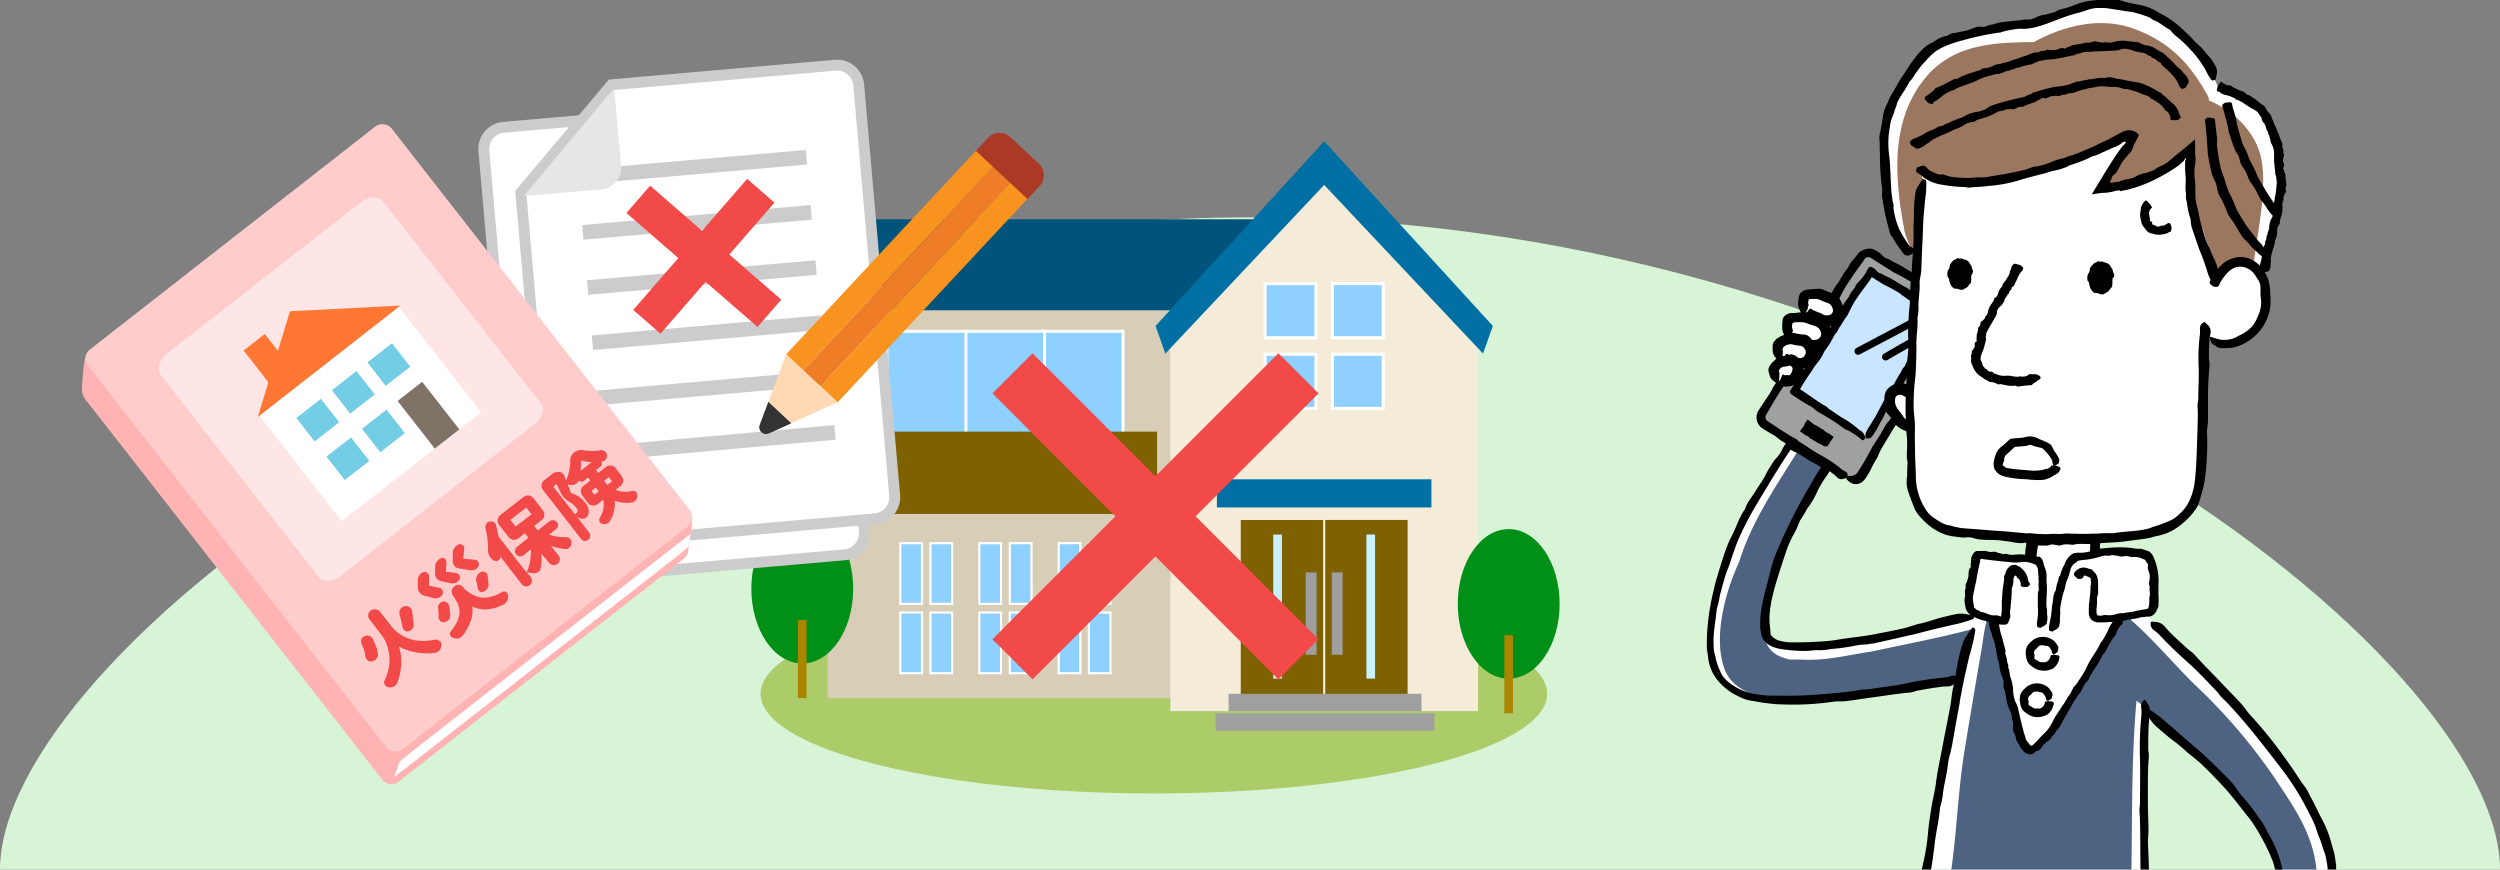
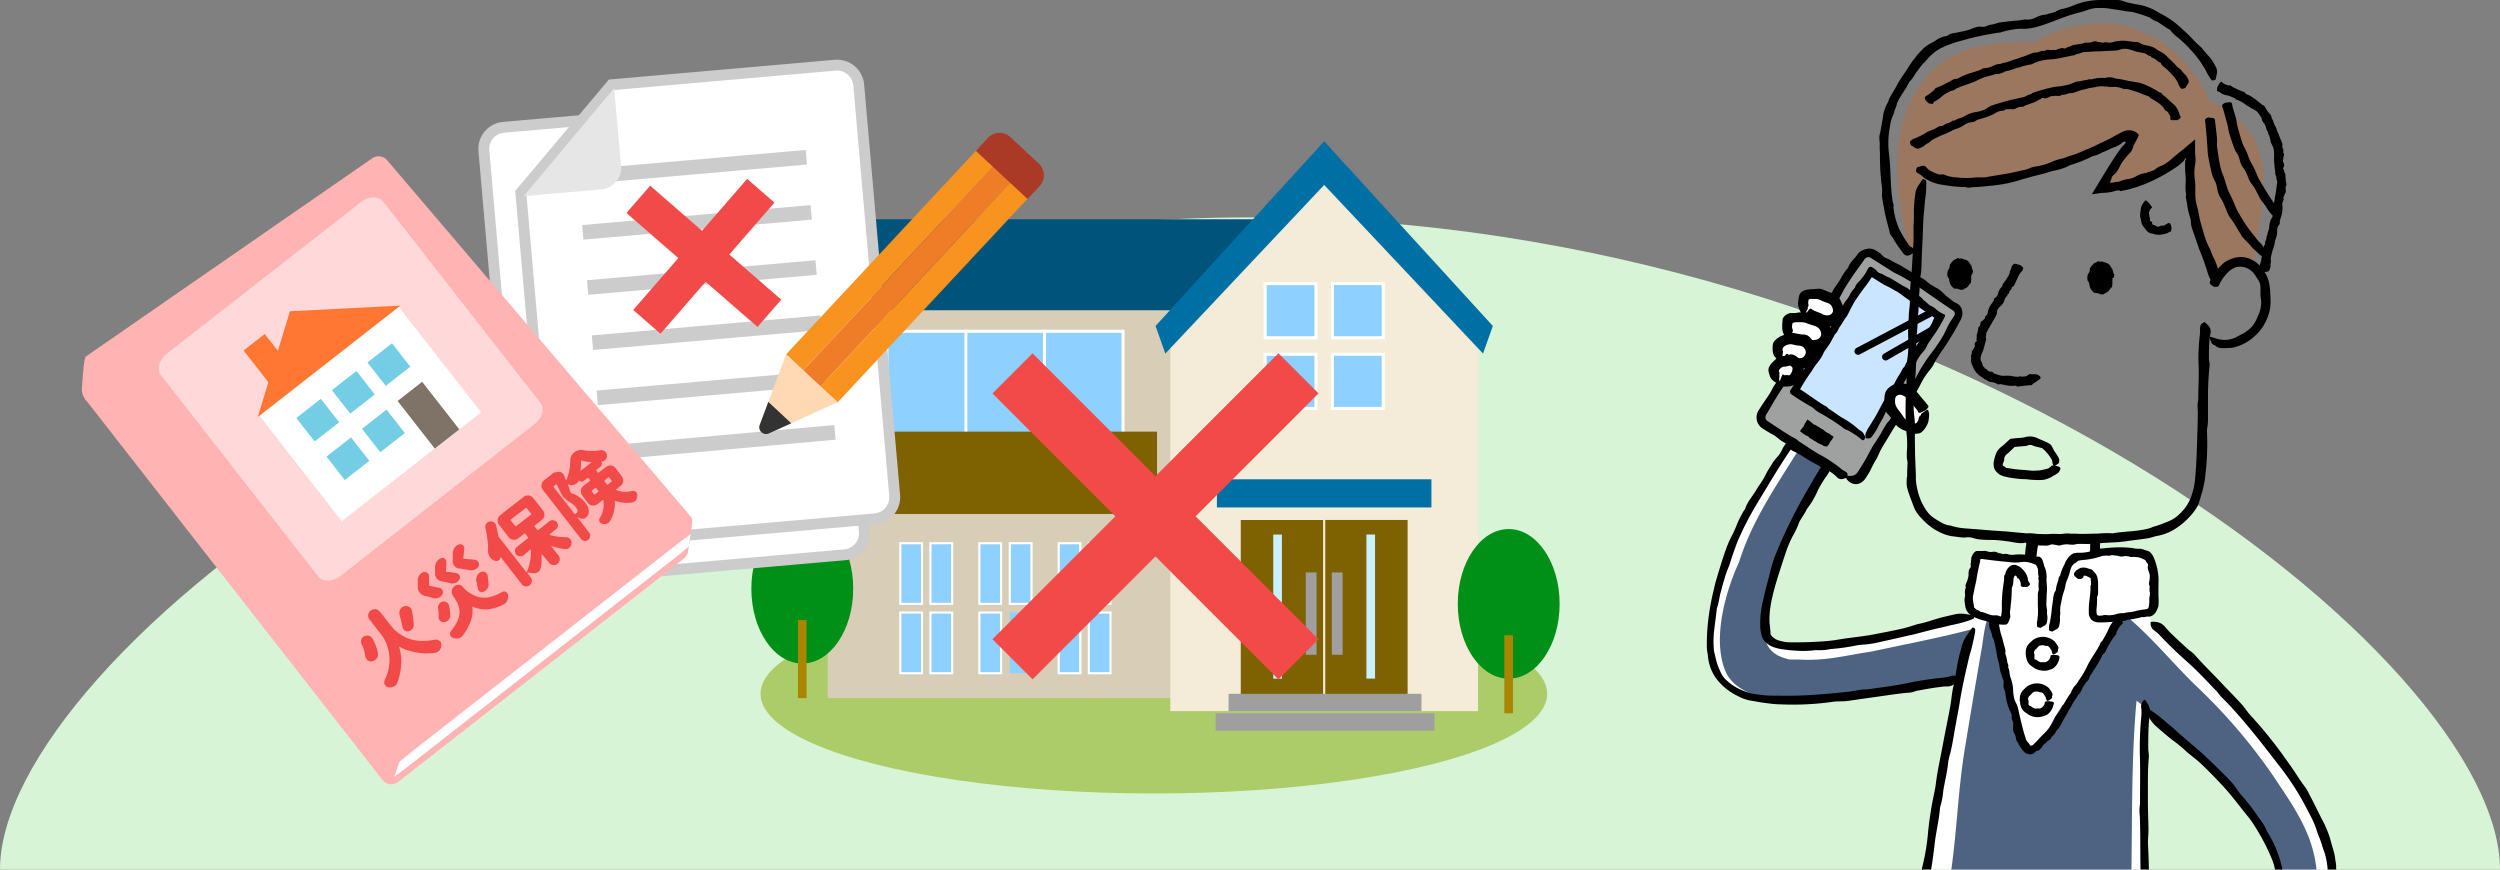
<svg xmlns="http://www.w3.org/2000/svg" width="460" height="160" viewBox="0 0 460 160">
  <rect x="0" y="0" width="460" height="160" fill="#808080" stroke="none" />
  <defs>
    <style>.a,.g{fill:none;}.b{fill:#ffd9b3;}.c{fill:#d7f4d7;}.d{clip-path:url(#a);}.e{fill:#9fa0a0;}.f{fill:#c9e5ff;}.g{stroke:#000;stroke-linecap:round;stroke-linejoin:round;stroke-width:1.33px;}.ag,.h,.w{fill:#fff;}.i{fill:#4d6381;}.j{fill:#9b7760;}.k{fill:#accb69;}.l{fill:#d8ceb8;}.m{fill:#00547b;}.n{fill:#8ed0ff;}.o{fill:#7e6100;}.p{fill:#f4ecd8;}.q{fill:#0070a4;}.r{fill:#9f9f9f;}.s{fill:#caf1ff;}.t{fill:#008f17;}.u{fill:#aa8600;}.v{fill:#f24949;}.w{stroke:#ccc;stroke-miterlimit:10;stroke-width:2px;}.x{opacity:0.2;}.y{fill:#e6e6e6;}.z{fill:#f7931e;}.aa{fill:#ef7c26;}.ab{clip-path:url(#b);}.ac{fill:#333;}.ad{fill:#aa3926;}.ae{fill:#ffb3b3;}.af{fill:#fcc;}.ag{opacity:0.5;}.ah{fill:#f73;}.ai{fill:#7f7266;}.aj{fill:#73cde5;}</style>
    <clipPath id="a">
      <rect class="a" width="460" height="160" />
    </clipPath>
    <clipPath id="b">
      <path class="b" d="M139.74,78.32l4.9-13.12L154.12,74l-12.75,5.8A1.25,1.25,0,0,1,139.74,78.32Z" />
    </clipPath>
  </defs>
  <title>w29_01</title>
  <path class="c" d="M460,160H0C0,121,103,40,230,40S460,121,460,160Z" />
  <g class="d">
    <rect class="e" x="323.51" y="56.41" width="37.61" height="21.71" rx="1.85" transform="translate(102.18 320.33) rotate(-57.62)" />
    <path d="M339.94,87.85c-.29.1-.56.2-.84.28a1.09,1.09,0,0,1-1.06-.29,8.37,8.37,0,0,0-.62-.57,23.12,23.12,0,0,0-2.29-1.5,4.39,4.39,0,0,0-.44-.21,2.2,2.2,0,0,1-.51-.25,37.41,37.41,0,0,0-3.76-2.59c-.9-.6-1.86-1.12-2.77-1.7-.48-.31-.86-.75-1.35-1s-.92-.52-1.37-.79l-.68-.43a2.45,2.45,0,0,1-.71-.76,2.4,2.4,0,0,1-.21-2,3.11,3.11,0,0,1,.44-.82l.42-.66L325.24,73a10.39,10.39,0,0,0,.93-1.58,7,7,0,0,1,.86-1.25,22,22,0,0,0,1.79-2.79,12.79,12.79,0,0,1,1.45-2.19c.23-.3.35-.65.57-1,.6-.88,1.22-1.76,1.73-2.69.6-1.1,1.32-2.12,1.92-3.22.42-.76.9-1.49,1.34-2.24l1.54-2.77a10.78,10.78,0,0,1,.67-1,8.81,8.81,0,0,0,.85-1.38,10.62,10.62,0,0,1,1-1.45c.05-.07.16-.13.18-.21.29-.94,1.09-1.52,1.61-2.29a2.27,2.27,0,0,1,.85-.8,3.22,3.22,0,0,1,1.12-.37,2,2,0,0,1,1,.08,3.1,3.1,0,0,1,.45.21l.33.2a3.44,3.44,0,0,1,.88.7,2.07,2.07,0,0,0,.94.62,5.83,5.83,0,0,1,1,.52c.35.2.71.36,1.06.54a2.75,2.75,0,0,1,.38.2l3.31,2a11.52,11.52,0,0,1,1.28.74,8.17,8.17,0,0,0,1.09.85c.24.15.49.31.75.44A6.14,6.14,0,0,1,358,54.39c.09.11.24.15.35.24l1,.81a1.65,1.65,0,0,0,.36.22,2.31,2.31,0,0,1,.8.49A1.83,1.83,0,0,1,361,57a2.45,2.45,0,0,1,0,1.26,3.13,3.13,0,0,1-.24.6l-.27.5a49.51,49.51,0,0,1-3,4.94c-.43.63-.85,1.26-1.25,1.9-.2.32-.34.67-.52,1a10.94,10.94,0,0,1-.92,1.23,13.28,13.28,0,0,0-1.45,2.34,30.15,30.15,0,0,1-1.55,2.69c-.42.69-.94,1.32-1.3,2-.68,1.39-1.64,2.6-2.41,3.92-.62,1.07-1.29,2.11-1.91,3.19-.31.54-.54,1.14-.81,1.71a1.83,1.83,0,0,1-.18.3,18.54,18.54,0,0,0-1,1.88c-.18.35-.37.69-.58,1l-.33.52a2.74,2.74,0,0,1-.66.7,1.85,1.85,0,0,1-2,.19,2.25,2.25,0,0,1-.93-.87c.36-.5.37-.46.67-.43a1.62,1.62,0,0,0,1.37-.56c.26-.36.52-.84.79-1.25.69-1.06,1.26-2.2,1.88-3.3l0-.06L346,79.92l.75-1.36c.17-.28.36-.55.56-.82a4.5,4.5,0,0,0,.64-.83,25,25,0,0,1,1.64-2.73,5,5,0,0,1,1-1.55c.54-1.25,1.48-2.26,2.09-3.45a30.21,30.21,0,0,1,1.87-3.09c.5-.74,1.08-1.43,1.59-2.16s.92-1.36,1.34-2.06.66-1.35,1-2,.77-1.26,1.1-1.76a.72.72,0,0,0-.17-.94l-2.18-1.47-4.42-3.05a11.8,11.8,0,0,0-1.73-1.11,28.29,28.29,0,0,0-2.54-1.37.67.67,0,0,1-.18-.11L345,47.94l-.81-.51a.72.72,0,0,0-.41-.11.91.91,0,0,0-.42.11.75.75,0,0,0-.17.14,1,1,0,0,0-.2.26c-.76,1.11-1.59,2.17-2.32,3.29-.43.66-.88,1.3-1.28,2-.55,1-1.05,1.94-1.58,2.91a1.74,1.74,0,0,1-.11.18c-.67.88-1.17,1.87-1.8,2.78a9.14,9.14,0,0,1-1.16,1.79,51.25,51.25,0,0,1-2.8,4.51,10.38,10.38,0,0,1-.48.94c-.4.52-.64,1.15-1.08,1.63a17.47,17.47,0,0,0-1.44,2.11c-1.14,1.64-2.23,3.32-3.21,5.06l-.59,1c-.26.42-.26.44-.29.64a.78.78,0,0,0,.25.7.9.9,0,0,0,.1.09l.25.16c1.32.88,2.63,1.77,4,2.59.32.2.67.35,1,.55s.38.36.59.49c1.33.82,2.57,1.73,3.94,2.48a22.91,22.91,0,0,1,3.88,2.61,4.29,4.29,0,0,0,.68.42C339.94,87,340,87.14,339.94,87.85Z" />
    <rect class="f" x="330.38" y="57.18" width="26.62" height="15.85" transform="translate(104.64 320.47) rotate(-57.62)" />
    <path d="M343.22,80.44a3.62,3.62,0,0,1-.2.45c-.12.2-.35.12-.62-.1s-.38-.33-.56-.46a18.48,18.48,0,0,0-1.77-1.12,2.15,2.15,0,0,0-.32-.13,1.09,1.09,0,0,1-.35-.16,29.25,29.25,0,0,0-2.95-2c-.69-.46-1.41-.81-2.11-1.25-.36-.23-.67-.62-1-.8a40,40,0,0,1-3.73-2.33h0a.54.54,0,0,1-.16-.75l.18-.29.78-1.18a5.39,5.39,0,0,0,.67-1.17,3.79,3.79,0,0,1,.65-.91,11.94,11.94,0,0,0,1.32-2,7.1,7.1,0,0,1,1.07-1.6c.19-.22.25-.49.41-.71a15.81,15.81,0,0,0,1.28-2c.43-.82,1-1.56,1.4-2.38.29-.57.65-1.1,1-1.66s.74-1.38,1.1-2.07a5.49,5.49,0,0,1,.5-.69,4.35,4.35,0,0,0,.62-1,5.51,5.51,0,0,1,.75-1.06s.13-.08.14-.15c.15-.73.82-1.1,1.21-1.67a7.06,7.06,0,0,0,.83-1.14,5.51,5.51,0,0,1,.4-.76.52.52,0,0,1,.7-.18l0,0,.24.14a1.83,1.83,0,0,1,.63.55,1.16,1.16,0,0,0,.69.45,3,3,0,0,1,.74.37c.26.14.53.25.8.37a1.47,1.47,0,0,1,.28.14l2.45,1.48a5.71,5.71,0,0,1,.94.53,4.48,4.48,0,0,0,.79.65c.18.11.36.23.55.33a3.36,3.36,0,0,1,1.42,1.09c.06.09.17.11.25.18l.7.63a.87.87,0,0,0,.26.16,3.08,3.08,0,0,1,1.07.71,6,6,0,0,0,1.41.87l.05,0a.29.29,0,0,1,.13.37h0l0,.06a27.34,27.34,0,0,1-2.19,3.65c-.32.47-.64.93-.94,1.4-.14.24-.24.52-.37.77a5.52,5.52,0,0,1-.7.88,7.78,7.78,0,0,0-1.09,1.74,15.85,15.85,0,0,1-1.16,2.06,16.26,16.26,0,0,0-1,1.51c-.53,1.1-1.24,1.93-1.83,2.94-.5.8-1,1.6-1.47,2.41-.25.42-.46.93-.69,1.39a1.38,1.38,0,0,1-.14.24,15.83,15.83,0,0,0-.81,1.49,12.68,12.68,0,0,1-1,1.54.78.78,0,0,1-.65.4,4.12,4.12,0,0,0-.51,0c-.12-.61-.11-.63,0-1a8.91,8.91,0,0,1,.87-1.55c.19-.29.37-.64.57-.94.49-.76.93-1.66,1.38-2.5l0,0,1.06-1.94.54-1a6.46,6.46,0,0,1,.38-.58c.14-.19.34-.3.44-.56a16.62,16.62,0,0,1,1.15-2c.22-.4.37-.88.72-1.1.37-1,1-1.61,1.45-2.51a16.75,16.75,0,0,1,1.31-2.23c.35-.53.78-1,1.16-1.5a14.18,14.18,0,0,0,.95-1.47c.27-.47.44-1,.69-1.47.16-.29.34-.58.52-.86l.36,1.61-.45-.29-3.28-2.23-3.22-2.29a6.12,6.12,0,0,0-1.27-.82,16.91,16.91,0,0,0-1.9-1,.35.35,0,0,1-.13-.08l-3.08-1.92,1.45-.32c-.41.64-.82,1.27-1.25,1.89-.57.81-1.21,1.57-1.75,2.4-.32.48-.66.94-.94,1.44-.4.71-.75,1.45-1.12,2.17a.57.57,0,0,1-.08.13c-.52.64-.86,1.38-1.33,2-.3.43-.42,1-.86,1.32a26.93,26.93,0,0,1-2.05,3.32,4.19,4.19,0,0,1-.33.71,12.36,12.36,0,0,1-.8,1.19,9.49,9.49,0,0,0-1.08,1.54,35.32,35.32,0,0,0-2.36,3.72l-.32.6-.32-1.42c1.74,1,3.33,2.25,5,3.31.22.14.45.23.67.37s.27.3.42.39c.91.58,1.81,1.29,2.73,1.8a15.57,15.57,0,0,1,2.76,2,2.29,2.29,0,0,0,.47.3C342.8,79.55,342.89,79.69,343.22,80.44Z" />
    <line class="g" x1="355.55" y1="57.4" x2="341.89" y2="64.62" />
    <line class="g" x1="355.66" y1="60.64" x2="346.96" y2="65.66" />
    <path class="h" d="M354.27,75.51s-3.23-5.1-5.69-3.31,1.12,5.86,1.94,6.32,2.08,1,2.94.27C354.62,77.83,354.27,75.51,354.27,75.51Z" />
    <path d="M352.82,75.54a17.35,17.35,0,0,0-1.23-1.43c-.21-.22-.35-.51-.55-.72a2.7,2.7,0,0,0-.77-.54,1.11,1.11,0,0,0-1.3,0,.93.93,0,0,0-.27.72,2.34,2.34,0,0,0,.06.85,3.25,3.25,0,0,0,.45.89,14,14,0,0,1,1,1.36,2.73,2.73,0,0,0,.77.75,1.08,1.08,0,0,0,.27.15,3.79,3.79,0,0,0,.42.18,2.2,2.2,0,0,0,.7.15.38.38,0,0,0,.26-.07.73.73,0,0,0,.17-.25s.06,0,.08-.07a1,1,0,0,0,.14-.42.83.83,0,0,1,.39-.67.13.13,0,0,0,.05-.11c0-.25.53-.47.85-.76a2.27,2.27,0,0,1,.35-.14c.05,0,.12.08.14.13a2.55,2.55,0,0,1,.16.66,8.28,8.28,0,0,1-.06.86,2.91,2.91,0,0,1-.35,1.19,4.62,4.62,0,0,1-.82,1.13,1.39,1.39,0,0,1-.81.4,3,3,0,0,1-.85,0,6.77,6.77,0,0,1-1.5-.52l-.38-.14a3.49,3.49,0,0,1-.44-.24,4.2,4.2,0,0,1-.67-.47,6.13,6.13,0,0,1-.76-1,8.87,8.87,0,0,0-1.05-1.31,1.93,1.93,0,0,1-.44-1,5.92,5.92,0,0,1-.08-1.41,3.34,3.34,0,0,1,.21-1.59,2.48,2.48,0,0,1,.51-.68,3.41,3.41,0,0,1,.65-.48,3.05,3.05,0,0,1,1.64-.43,3.37,3.37,0,0,1,1.48.38,4.83,4.83,0,0,1,1.12.89A13.82,13.82,0,0,1,353.42,73c.3.34.58.69.85,1s.3.39.47.58.13.37-.27.76a.53.53,0,0,1-.14.12c-.32.16-.67.37-.94.47s-.25,0-.37,0l0,0-.2-.34Z" />
    <path class="h" d="M332.3,57.67s4.48,2.8,5.64,0-3.42-3.88-4.35-3.84-1.67,0-2,1.09A3.12,3.12,0,0,0,332.3,57.67Z" />
    <path d="M333.48,57a11.1,11.1,0,0,0,1.47.6c.24.09.44.26.67.34a2.12,2.12,0,0,0,.73.08,1.18,1.18,0,0,0,.51-.16,1,1,0,0,0,.37-.48,1,1,0,0,0-.06-.71,1.37,1.37,0,0,0-.28-.53,1.77,1.77,0,0,0-.65-.41,9.27,9.27,0,0,1-1.3-.52A2.3,2.3,0,0,0,334,55l-.35,0-.15,0-.23,0a1.63,1.63,0,0,0-.47.09s0,0,0,.08a1,1,0,0,0-.07.36s0,0,0,.08a.52.52,0,0,0,0,.32c.06.15.09.29-.1.61a.09.09,0,0,0,0,.1c.1.15-.28.59-.4,1,0,.06-.16.19-.23.31s-.14,0-.18,0a1.84,1.84,0,0,1-.45-.43,4.29,4.29,0,0,1-.33-.72,2.48,2.48,0,0,1-.19-1.12,8.25,8.25,0,0,1,.17-1.17,1.32,1.32,0,0,1,.38-.7,2,2,0,0,1,.34-.25c.13-.06.25-.13.38-.18a6.27,6.27,0,0,1,1.41-.17l.77-.06a4.18,4.18,0,0,1,.71,0,5.64,5.64,0,0,1,1,.38,8.78,8.78,0,0,0,1.45.5,1.59,1.59,0,0,1,.8.59,4.34,4.34,0,0,1,.63,1.21,3.25,3.25,0,0,1,.4,1.38,2.8,2.8,0,0,1-.4,1.31,3.08,3.08,0,0,1-1,1.1,3.19,3.19,0,0,1-1.36.48,3.68,3.68,0,0,1-1.33-.2,11.54,11.54,0,0,1-1.33-.42L332.83,59a4.59,4.59,0,0,0-.6-.27c-.17-.07-.24-.27-.05-.78a.67.67,0,0,1,.08-.17c.22-.29.44-.62.63-.84s.21-.12.31-.17h0l.27.19Z" />
    <path class="h" d="M329.48,62.39s5.24,2.8,6.36-.34-4.13-4-5.15-3.93-1.82.12-2.15,1.29A3.42,3.42,0,0,0,329.48,62.39Z" />
    <path d="M330.69,61.63a13.06,13.06,0,0,0,1.7.57c.27.08.53.26.8.32a2.32,2.32,0,0,0,.86,0,1.12,1.12,0,0,0,1-.76A1.11,1.11,0,0,0,335,61a1.46,1.46,0,0,0-.36-.61,2.32,2.32,0,0,0-.76-.43,15.79,15.79,0,0,1-1.51-.51,2.79,2.79,0,0,0-1.07-.16l-.43,0h-.14l-.26,0a2.15,2.15,0,0,0-.65.15.18.18,0,0,1,0,.1,1.47,1.47,0,0,0-.08.45.54.54,0,0,1,0,.1.87.87,0,0,0,.05.38.68.68,0,0,1,0,.68.09.09,0,0,0,0,.11c.13.17-.22.64-.31,1.06,0,.06-.15.21-.21.33s-.14,0-.18,0a2,2,0,0,1-.51-.45,4.79,4.79,0,0,1-.4-.78,2.74,2.74,0,0,1-.25-1.21A8.27,8.27,0,0,1,328,58.9a1.62,1.62,0,0,1,0-.19,1.86,1.86,0,0,1,.1-.2,1.14,1.14,0,0,1,.27-.36,1.25,1.25,0,0,1,.37-.28,2.12,2.12,0,0,1,.41-.19l.22-.07.2,0a3,3,0,0,1,.39,0c.26,0,.43,0,.71-.07a8.71,8.71,0,0,1,1.58-.08,6.08,6.08,0,0,1,1.17.36,11.73,11.73,0,0,0,1.6.47,1.8,1.8,0,0,1,.9.59,4.52,4.52,0,0,1,.77,1.26,3.53,3.53,0,0,1,.47,1.48,3.11,3.11,0,0,1-.41,1.43,3.16,3.16,0,0,1-1.08,1.19,3.4,3.4,0,0,1-1.42.51,4.31,4.31,0,0,1-1.42-.15,12.62,12.62,0,0,1-1.47-.38c-.42-.14-.82-.29-1.22-.46-.23-.09-.45-.18-.68-.25s-.29-.26-.14-.8c0-.05,0-.13.06-.17.2-.3.41-.65.59-.88s.21-.12.32-.17h0l.33.19Z" />
    <path class="h" d="M328,66.25s4,2,4.93-.9-3.06-3.18-4-3.06A2.41,2.41,0,0,0,326.76,64C326.41,65.48,328,66.25,328,66.25Z" />
    <path d="M329.09,65.38a6.79,6.79,0,0,0,1.35.33,2.11,2.11,0,0,1,.3.1,1.27,1.27,0,0,0,.3.09h.16l.14,0a.72.72,0,0,0,.26-.08c.09,0,.13-.09.21-.12s.13-.14.2-.2a1.52,1.52,0,0,0,.26-.59.91.91,0,0,0-.17-.64,1.42,1.42,0,0,0-.32-.42,1.48,1.48,0,0,0-.64-.24,6.29,6.29,0,0,1-1.26-.22,1.55,1.55,0,0,0-.79,0,1.84,1.84,0,0,0-.94.48.67.67,0,0,1-.09.14c0,.06-.05.09-.05.15a.53.53,0,0,0,0,.26s0,0,0,0a.15.15,0,0,0,0,.15c.07.06.1.14,0,.49,0,0,0,.06,0,.08s-.07.62,0,1a3.75,3.75,0,0,1-.09.37c-.07,0-.13.05-.18,0a1.92,1.92,0,0,1-.56-.22,3.37,3.37,0,0,1-.55-.58,1.88,1.88,0,0,1-.44-1.07,5.68,5.68,0,0,1,0-1.17,1.41,1.41,0,0,1,.25-.64,2.85,2.85,0,0,1,.23-.26,2.61,2.61,0,0,1,.25-.23,4.07,4.07,0,0,1,1.24-.67c.22-.09.43-.19.66-.27a2.26,2.26,0,0,1,.37-.11,2,2,0,0,1,.34-.05,4.67,4.67,0,0,1,1.06.14,7.2,7.2,0,0,0,1.46.18,1.55,1.55,0,0,1,.87.42,3.39,3.39,0,0,1,.44.48c.12.2.24.39.37.57s.25.38.36.59a2.33,2.33,0,0,1,.24.65,3,3,0,0,1,0,.67c0,.2-.09.4-.14.59a3.84,3.84,0,0,1-.58,1.14c-.07.09-.13.18-.21.27l-.26.23-.28.22-.3.16a3,3,0,0,1-1.38.23,6.11,6.11,0,0,1-1.39-.15,9.68,9.68,0,0,1-1.12-.31,6.17,6.17,0,0,0-.61-.19c-.17-.05-.26-.24-.11-.77a.49.49,0,0,1,.06-.17c.19-.31.37-.67.54-.9s.18-.15.27-.21h0l.26.14Z" />
    <path class="h" d="M327.43,70.06s2.64,1,3.12-1.62-1.9-2.15-2.7-1.94a2.11,2.11,0,0,0-1.77,1.74C325.92,69.55,327.43,70.06,327.43,70.06Z" />
    <path d="M328.17,69a1.81,1.81,0,0,0,.71,0c.08,0,.2.08.3.06a.6.6,0,0,0,.16-.08l.14-.15a1.94,1.94,0,0,0,.35-1,.46.46,0,0,0-.21-.39c-.05,0-.07-.12-.14-.14a.94.94,0,0,0-.36,0,2.5,2.5,0,0,1-.91.17,1.24,1.24,0,0,0-.88.68.62.62,0,0,0,0,.19c0,.06,0,.07,0,.09l0,0a.1.1,0,0,0,.05.1c.07,0,.1.09,0,.42a0,0,0,0,0,0,.06c.11,0-.06.59,0,1,0,.06-.06.25-.07.38s-.1.07-.14.07a1.32,1.32,0,0,1-.48-.09,5.85,5.85,0,0,1-.49-.38,1.63,1.63,0,0,1-.53-.74,8.23,8.23,0,0,1-.26-.92,1.4,1.4,0,0,1,.25-1.05,3.38,3.38,0,0,1,.76-.87,3.88,3.88,0,0,1,.92-.75,3.31,3.31,0,0,1,.84-.15,5.1,5.1,0,0,0,1.18-.28.67.67,0,0,1,.42,0,.83.83,0,0,1,.21.06l.24.1a1.88,1.88,0,0,1,.51.36c.13.16.27.3.39.46a5.81,5.81,0,0,1,.38.46,1.51,1.51,0,0,1,.18.26,1.19,1.19,0,0,1,.11.26,1.43,1.43,0,0,1,.07.28,2.18,2.18,0,0,1,0,.25,2.37,2.37,0,0,1,0,.47,3.94,3.94,0,0,1-.58,1.74,2.6,2.6,0,0,1-.92.75,2.9,2.9,0,0,1-1.25.42,3.6,3.6,0,0,1-1,0c-.19,0-.37-.06-.56-.07s-.25-.19-.14-.72a.78.78,0,0,1,.05-.18c.15-.33.29-.7.41-1s.12-.17.18-.25h0l.16.07Z" />
    <rect x="333.33" y="77.45" width="1.75" height="5.01" transform="translate(83.47 314.94) rotate(-56.6)" />
    <path d="M335.86,82.1l-.19-.21c-.09-.09-.09-.14,0-.17a.23.23,0,0,0,.1,0,.79.79,0,0,0,.2-.25s0,0,0-.07,0,0,0-.06a1.54,1.54,0,0,0,.36-.41c.05-.07,0-.12.08-.16s0,0,.07,0,0,0,0,0a.74.74,0,0,1-.18-.09l-.29-.22-.19-.13a.32.32,0,0,0-.19-.1c-.06,0-.09-.07-.13-.12a.83.83,0,0,0-.33-.22.48.48,0,0,1-.24-.18s-.08,0-.12-.06a.93.93,0,0,0-.3-.22c-.14,0-.25-.15-.39-.21s-.18-.1-.27-.14a3.68,3.68,0,0,1-.35-.15s-.07,0-.11-.09a.29.29,0,0,0-.16-.1c-.07,0-.1-.08-.15-.13s0,0,0,0-.18-.17-.21-.2-.06-.12-.1-.11a.06.06,0,0,1-.06,0v0s0,0-.06,0-.06,0-.05.06,0,.07,0,.1l0,.13,0,.05-.23.39s0,.12-.08.16-.07,0-.09,0,0,0,0,.05,0,0-.08.09l0,0s0,0,0,0,0,0,0,.08,0,0,0,0,.08,0,.13.1a.42.42,0,0,0,.22.14,1.56,1.56,0,0,1,.59.33l.22.16.13,0c.06,0,.08.09.12.14a.51.51,0,0,0,.28.17.91.91,0,0,1,.33.15c.08,0,.14.14.24.16s.3.2.46.28l.38.2a1.69,1.69,0,0,0,.24,0l0,0a.61.61,0,0,0,.24.07.53.53,0,0,1,.24.14c.05,0,.06.11,0,.23s0,.17,0,.25-.14.2-.19.19a.36.36,0,0,1-.25-.11s-.11-.06-.15-.09a1.92,1.92,0,0,0-.41-.19h0l-.32-.15-.17-.07a.22.22,0,0,1-.09-.07s0-.1-.09-.1-.21-.13-.32-.18-.16,0-.18-.13c-.18,0-.26-.18-.41-.23a1,1,0,0,1-.37-.21c-.08-.06-.14-.16-.22-.23a1,1,0,0,0-.24-.17c-.08,0-.18,0-.26-.08a.74.74,0,0,1-.21-.13l-.81-.59-.07-.06.33-.44c.11-.14.22-.28.27-.33s.13-.11.13-.2.14-.18.12-.33,0,0,0,0l.54-.84c.19.13.39.26.57.4l.16.13.09.08a.69.69,0,0,0,.18.16,1.12,1.12,0,0,0,.22.16c.12.06.25.09.37.14h0c.09.11.22.14.32.22s.18,0,.2.15c.23,0,.35.23.54.33,0,0,.09,0,.12,0s.14.06.18.14.16.13.23.2a2.29,2.29,0,0,0,.59.38,1.57,1.57,0,0,1,.4.24l.66.46a3.75,3.75,0,0,0-.24.36,2.12,2.12,0,0,1-.11.21s-.1.07-.12.12a2.72,2.72,0,0,0-.31.47.79.79,0,0,1-.34.43s0,0,0,.08S336.1,82.21,335.86,82.1Z" />
    <path class="h" d="M360.78,124.94a486.07,486.07,0,0,0-10.67,71,119.24,119.24,0,0,0,21.72,2.16c11.43,0,25.14-1.52,25.14-1.52a514.79,514.79,0,0,1-2.16-64.48l-.13-1.61s24.51,18.88,24.38,31.58c-.13,13-19,23.71-19,23.71l2.79,8.8s27.17-13.43,26.67-33.44c-.47-18.75-33.19-46.39-33.19-46.39l-1.13-1.54c1.85,0,1.23-7.94,0-10.27s-5.76-1.58-8.34-1.21l-1.49.4.13-3.17-11.43-.38-.64,4.19-.94.23c-2.16-.74-7.43-.74-8.54-.93s-2,8.31-1.72,10.22v1s-35.21,9.5-36.75,3.24c-2.33-9.42,10.88-30.88,10.88-30.88l-7-4.44S318.74,96,315.56,109.79c-3.37,14.71,1.15,19.18,13.59,19.3,10,.11,31.37-4.06,31.37-4.06Z" />
    <path class="i" d="M362.76,115.79c-5.49,1.49-12.8,2.88-18.36,4.09-4.84.71-8.44,1.76-13.28,1.48H329.3c-1.68-.43-3.06-.94-4-2.48a7.59,7.59,0,0,1-.75-4.76c.36-3.77,1.9-7.56,3.12-11.11A102.53,102.53,0,0,1,334,88.58l1.2-1.68a1.64,1.64,0,0,0-1.7-2.51c0-1.41-2.08-2.41-3-.91-4,6.41-8.2,12.55-10.49,19.89-2.54,5.51-4.9,14-2.64,19.87,1.17,3,4,4.2,7,5.24s5.58.61,8.81.13a16.32,16.32,0,0,0,2.31-.22c3.65.39,7.29-.35,10.83-1.17s7.29-1.54,11-2.09a1.49,1.49,0,0,0,.83-.38,1.69,1.69,0,0,0,.71.15c1,0,2.23-.17,2.34-1Z" />
    <path class="i" d="M426.24,160.1c-.64-6.73-4.13-11.55-7.81-17.1A102.58,102.58,0,0,0,404,126.13c-3.74-3.63-7.91-8.6-11.85-12-.52-1.14-2.27.09-2.86,1.63,0,.09-.07.17-.1.26a1.64,1.64,0,0,0-1.42,1c-1.21,2.68-3.25,4.87-4.07,7.75a1.42,1.42,0,0,0,0,.2c-.84.93-1.7,1.84-2.53,2.77a25.6,25.6,0,0,0-3.63,5.25c-.89,1.68-1.81,3.77-3.5,4.8a1.83,1.83,0,0,0-.42.34h-.51a1.84,1.84,0,0,0-.47.06c-2.23-5.13-4.07-10.57-4.23-16.19a1.7,1.7,0,0,0-.46-1.14c.07-.38-1.45-5.86-1.57-6.23-.89-2.72-1.41,2.76-1.77,4.84-1.08,6.21-2.11,12.38-3.13,18.61s-1.33,12.75-2.08,19.14-1.89,12.62-2.73,19a184.93,184.93,0,0,0-1.33,19.11,1.73,1.73,0,0,0,2.63,1.48l.16,0a97.31,97.31,0,0,0,15.52,1.38c5,.07,10.52.17,15.38-1.27a1.9,1.9,0,0,0,.57-.28c1,.47,4.66.74,4.44-.76-1.68-11.1-2-24.35-1.86-35.54.16-10.42,0-21.05.94-31.41a116.62,116.62,0,0,1,17.24,15.8,39.31,39.31,0,0,1,6.76,9.67c1.83,3.81,2.13,6,2.26,10.21-.75,1.64-1.61,4.89-2.63,6.38-1.28,1.86-2.6,3.69-4,5.43a35.84,35.84,0,0,1-9.94,8.54,1.91,1.91,0,0,0-.35.27l-.16,0a1.66,1.66,0,0,0-1.32,1.93c.08.42.09.84.17,1.27a1.58,1.58,0,0,0,.41.8c-1.5,1.18-.11,3.89,1.64,2.83a78,78,0,0,0,16.69-13.59A23.39,23.39,0,0,0,426.24,160.1Z" />
-     <path class="h" d="M405.75,62.1c-.08,3.24-.19,9.54-.3,20.51-.14,14.09-4.23,17.3-26.43,16.63-3.77-.12-11.13-.23-17.67-.89-9.85-1-9.92-10.62-9.93-10.73-1-11.27.1-28.39,1.11-40.46l-.54-.43c-5-2.48-5.1-11.21-5.5-18.11-.45-7.85,1.51-11,5.93-16.91s15.19-7,19.82-7.22,9.6-5.82,20.05-3.45,15.3,13.79,15.3,13.79l.43,1a23.61,23.61,0,0,1,7.87,3.88c3,2.59,3.12,11.85,2.91,17.13s-2.7,13.26-2.7,13.26l-.29-.06c1.54,2.33,1.19,6.09.55,8-1.06,3.16-5.95,6.65-9.88,4.28Z" />
    <path class="j" d="M416.16,29.65c-.85-5.11-5-9.19-9.72-11.16a1.58,1.58,0,0,0-.21-.86c-3.23-5.92-7.11-10-13.69-12.37-6-2.17-12.6-.59-18,2.31a1.21,1.21,0,0,0-.25.17c-7.83.07-15.31.42-20.46,7.13-6.28,8.18-5,18.86-3.46,27.33.38,2.19,2.41,6,2.5,3.8.11-2.55.4-7.35.28-10a1.59,1.59,0,0,0,1-1.42c.09-1.3-.8-1.83-.48-3.08,6,4.11,11.15,3.2,22.47-.36,9.69-3.05,12.17-4.66,16.68-5.69-.8,2-5.17,6.45-6.08,8.41-1.24.86,1.55.76,3.44.54,5-.59,8.61-3.8,12.65-6.75.52,3.3.27,6.64.6,10,.18,1.84,1.77,3.65,2.17,5.45.34,1.49,1.16,2.82,1.48,4.3l0,.11a1.72,1.72,0,0,0,3.24,1.18,1.89,1.89,0,0,0,.27-.67l0,0,.14,0c-.18,0,.18,0,.25,0l.47.08a1.25,1.25,0,0,0,.72-.08c1,.88,2.3,2.26,2.5.52C415.24,43.6,417.11,35.39,416.16,29.65Z" />
    <path d="M354.88,19a2.8,2.8,0,0,1-.57-.57c-.23-.31-.16-.57,0-.7s.3-.16.42-.25c.4-.3.75-.58,1.1-.87.06-.05.1-.14.16-.2s.1-.18.19-.21a14.57,14.57,0,0,0,2-.92c.46-.2.89-.5,1.35-.71.25-.1.56,0,.78-.18a14,14,0,0,1,2.73-1.09l.84-.27a2,2,0,0,0,.79-.35c.19-.15.45-.11.69-.15a4.27,4.27,0,0,0,1.47-.46,2.6,2.6,0,0,1,1.17-.3c.18,0,.32-.14.49-.17a6.92,6.92,0,0,0,1.42-.38c.54-.25,1.12-.33,1.65-.56.38-.16.77-.25,1.15-.39s.91-.37,1.38-.54a1.88,1.88,0,0,1,.53-.07,1.56,1.56,0,0,0,.73-.19,2,2,0,0,1,.81-.12s.1.05.13,0c.36-.38.87-.08,1.29-.14s.63.06.89-.09a3.41,3.41,0,0,1,.68-.23.74.74,0,0,1,.54,0,.46.46,0,0,0,.51-.08,1.21,1.21,0,0,1,.49-.2,4.83,4.83,0,0,0,.52-.23l.18-.07L383.2,8c.22,0,.43-.2.66-.17a2.13,2.13,0,0,0,.66,0,2.46,2.46,0,0,0,.39-.09,1.24,1.24,0,0,1,1.14,0c.07,0,.13,0,.2,0l.6.1a.25.25,0,0,0,.19,0,1.13,1.13,0,0,1,.81,0,2.46,2.46,0,0,0,1-.11,6.38,6.38,0,0,1,2.72-.16l1.07.14a5,5,0,0,0,.55,0,2.28,2.28,0,0,1,.69.28,3.21,3.21,0,0,0,1.25.39,4.73,4.73,0,0,1,1.42.51,6,6,0,0,0,1,.63,3.72,3.72,0,0,1,.93.63c.27.26.51.54.8.77a16.88,16.88,0,0,1,1.25,1.29c.22.22.5.4.74.61a.69.69,0,0,1,.11.13,4.79,4.79,0,0,0,.71.79,3.19,3.19,0,0,1,.6,1,.91.91,0,0,1-.18.8l-.43.66c-.64.18-.63.19-.78.05a2.31,2.31,0,0,1-.51-.88,6.55,6.55,0,0,0-.32-.58,3.51,3.51,0,0,0-.47-.69l-.57-.61,0,0a10.9,10.9,0,0,0-.91-.89l-.51-.42a1.33,1.33,0,0,1-.28-.3c-.09-.12-.11-.33-.25-.38a1.59,1.59,0,0,1-.58-.34,1.85,1.85,0,0,0-.53-.4c-.24-.1-.52-.12-.63-.43A1.83,1.83,0,0,1,395,10a1.69,1.69,0,0,0-.77-.29,4.29,4.29,0,0,1-.73-.14c-.24,0-.48-.1-.72-.16a7.42,7.42,0,0,0-1.07-.34,3.28,3.28,0,0,0-1-.08c-.32,0-.64.19-1,.25a5.86,5.86,0,0,1-.94.08l-2.43.12c-.81,0-1.63.07-2.44.13a2,2,0,0,0-.93.14c-.4.23-.88.1-1.25.45a.18.18,0,0,1-.1,0c-1.2.23-2.38.53-3.59.7-.61.08-1.24.07-1.84.19a7.53,7.53,0,0,0-1.05.22c-.48.16-.94.39-1.41.59a.32.32,0,0,1-.09,0,10.16,10.16,0,0,0-1.47.35c-.33,0-.59.34-.95.22a11.13,11.13,0,0,1-2.32.72c-.15.06-.27.22-.43.23s-.55.26-.86.22a3.39,3.39,0,0,0-1.14.26,10.41,10.41,0,0,0-2.57.88c-1.28.67-2.71.95-4,1.59-.14.08-.27.21-.42.28s-.25,0-.35.05a8.59,8.59,0,0,0-1.75,1,6.16,6.16,0,0,1-1.51,1.07.35.35,0,0,0-.14.22C355.65,19.21,355.59,19.15,354.88,19Z" />
    <path d="M400.63,22.12a5.33,5.33,0,0,0-.8,0c-.37,0-.48-.07-.49-.24a1.14,1.14,0,0,0,0-.37,2.56,2.56,0,0,0-.59-1,1.22,1.22,0,0,0-.19-.12c-.07,0-.17-.06-.19-.13A3.81,3.81,0,0,0,397,18.85a7,7,0,0,0-1.21-.72c-.2-.14-.35-.39-.59-.46s-.44-.16-.66-.23l-.65-.25a9.88,9.88,0,0,0-1.32-.48c-.27-.08-.54-.17-.82-.23a1.89,1.89,0,0,0-.82-.1c-.23,0-.43-.13-.66-.18a3.91,3.91,0,0,0-1.48-.21,2.81,2.81,0,0,1-1.15-.09c-.17,0-.33.06-.5,0a4.59,4.59,0,0,0-1.43.08c-.55.16-1.13.15-1.67.33-.38.13-.77.17-1.15.29s-.92.32-1.37.48a1.88,1.88,0,0,1-.53.06,1.47,1.47,0,0,0-.71.18,2,2,0,0,1-.8.13s-.1,0-.13,0c-.35.38-.85.11-1.27.19s-.62,0-.87.13a2.91,2.91,0,0,1-.66.28.69.69,0,0,1-.53,0,.43.43,0,0,0-.5.13c-.14.15-.31.16-.47.24s-.32.19-.48.28a1.51,1.51,0,0,1-.18.09c-.56.2-1.12.39-1.68.6-.21.08-.39.27-.62.27a1.76,1.76,0,0,0-.65.06,2.87,2.87,0,0,0-.37.15,1.23,1.23,0,0,1-1.11.18c-.07,0-.12,0-.19.05l-.6,0a.24.24,0,0,0-.18.07,1.15,1.15,0,0,1-.77.23,2.3,2.3,0,0,0-1,.37,10.21,10.21,0,0,1-2.46,1c-.33.1-.67.19-1,.32a4.17,4.17,0,0,0-.44.29,2.78,2.78,0,0,1-.71.12,2.67,2.67,0,0,0-1.17.48,5.36,5.36,0,0,1-1.28.66,4.61,4.61,0,0,0-1,.41,13.91,13.91,0,0,1-1.94.85c-.51.26-1,.47-1.54.75a4.65,4.65,0,0,0-.7.56.71.71,0,0,1-.15.08,3.56,3.56,0,0,0-.81.56,3.51,3.51,0,0,1-1,.48.87.87,0,0,1-.75-.2c-.23-.16-.44-.28-.65-.41-.25-.62-.24-.62-.1-.77a2.09,2.09,0,0,1,.94-.54c.22-.07.42-.2.64-.29a9.73,9.73,0,0,0,1.54-.86h0L356,23.7c.22-.12.42-.26.63-.37a1.73,1.73,0,0,1,.44-.14c.16,0,.36,0,.48-.09.38-.37.91-.39,1.34-.63.25-.14.47-.37.81-.28.49-.45,1.18-.42,1.7-.77a6,6,0,0,1,1.54-.67c.39-.13.83-.15,1.23-.25a5.3,5.3,0,0,0,1.08-.37c.31-.14.59-.4.9-.56a5.64,5.64,0,0,1,.92-.35c.8-.25,1.6-.48,2.41-.7s1.62-.38,2.43-.57a2.2,2.2,0,0,0,.91-.28c.38-.29.87-.22,1.21-.62,0,0,.06,0,.09,0a34.81,34.81,0,0,1,3.59-1c.62-.12,1.26-.13,1.88-.26.36-.08.72-.12,1.07-.23s1-.39,1.46-.56l.1,0c.53,0,1-.22,1.55-.26.33,0,.64-.28,1-.12a7.28,7.28,0,0,1,2.55-.27c.17,0,.35-.15.52-.12s.67-.06,1,.08a4.79,4.79,0,0,0,1.22.24c.47.1.94.18,1.41.3s.95.15,1.43.24a7.23,7.23,0,0,1,1.14.25,11.29,11.29,0,0,1,1.09.44,11.47,11.47,0,0,1,1.05.53c.36.18.69.39,1,.58.16.1.36.13.52.24s.14.25.25.32l.47.35.43.4c.29.26.56.55.88.8A3.56,3.56,0,0,1,401,21a1.07,1.07,0,0,0,.2.38C401.31,21.62,401.25,21.77,400.63,22.12Z" />
    <path d="M362.29,50.57c0,1.22-.81,2.19-1.72,2.16s-1.62-1-1.58-2.26.81-2.19,1.72-2.16A2,2,0,0,1,362.29,50.57Z" />
    <path d="M362.4,50.58l-.49-.07c-.22,0-.27-.06-.23-.09s.09-.05.1-.08a.23.23,0,0,0,0-.24l-.05,0s-.06,0-.05,0a.29.29,0,0,0,.07-.22,1.06,1.06,0,0,1-.06-.19c0-.1-.11-.15-.15-.23s.05-.15,0-.18a.33.33,0,0,1-.21-.17l-.17-.18s-.09,0-.12-.08-.08-.07-.15,0-.06,0-.1-.06a.25.25,0,0,0-.12-.08.23.23,0,0,0-.12.06c-.06.06-.12,0-.21,0s0,0-.07,0a.22.22,0,0,0-.23.12c-.06.09-.15.15-.19.26s-.06.14-.08.21a.93.93,0,0,0,0,.29s0,0-.07.07-.08.06,0,.13-.05.08-.08.13-.05,0,0,0-.11.14-.13.23-.13.11-.08.17,0,.1,0,.15,0,.06-.08.1-.08.08,0,.11.05.06.07.1.06.06.09.09,0,0,0,0,0,.22.12.31.11,0,.08.11-.06.11,0,.14,0,0,.05.06.12.08,0,.24,0,0,0,0,0,.1,0,.15,0,0,0,0,.08.06.09.14a.16.16,0,0,0,.17.11,1.7,1.7,0,0,1,.26,0l.11,0,.11,0c.06,0,.12.07.18.05s.06-.06.09-.08.08.06.13.07a.17.17,0,0,0,.22-.1.39.39,0,0,1,.16-.22s.14,0,.15-.14.16-.2.2-.34a1.77,1.77,0,0,0,.08-.31c0-.06-.06-.14-.1-.2a.08.08,0,0,1,0,0c0-.05,0-.12-.08-.18a.19.19,0,0,1,0-.19s.12-.06.32-.08l.42-.07c.42,0,.42,0,.47.07a.25.25,0,0,1,0,.29,1.09,1.09,0,0,1,0,.18,1.4,1.4,0,0,0,0,.5h0c0,.13-.05.26-.07.39a.85.85,0,0,1,0,.22.35.35,0,0,1-.1.11s-.14,0-.13.08-.18.24-.26.38-.05.22-.21.17c-.09.24-.35.22-.52.36a.8.8,0,0,1-.26.16,1.12,1.12,0,0,1-.32,0,1,1,0,0,1-.23,0l-.21-.1a3.06,3.06,0,0,0-.38-.1c-.11,0-.26,0-.39,0a.7.7,0,0,1-.29-.19,2,2,0,0,1-.49-.65,2.6,2.6,0,0,1-.2-.71c0-.09,0-.19-.07-.25s0-.25-.22-.34a0,0,0,0,1,0,0,2.33,2.33,0,0,1,0-1.05c0-.17.19-.32.24-.48s.09-.17.12-.27,0-.31.05-.47a0,0,0,0,1,0,0c.14-.09.15-.27.28-.37s.06-.23.23-.21c0-.16.15-.23.27-.29l.19-.09.19-.08s.08-.12.14-.12.2-.12.33,0,.28,0,.42,0l.46.14a2.35,2.35,0,0,0,.45.14c.49.18.7.67.91,1,0,0,.09.07.11.11s0,.1,0,.13c.09.19.09.4.19.58a.69.69,0,0,1,.09.3.49.49,0,0,1-.11.31s0,.07,0,.1S362.85,50.56,362.4,50.58Z" />
    <path d="M388.26,51.2c0,1.27-.85,2.27-1.8,2.24a2.07,2.07,0,0,1-1.65-2.35c0-1.26.85-2.27,1.8-2.24A2.07,2.07,0,0,1,388.26,51.2Z" />
    <path d="M388.37,51.21l-.51-.07c-.23,0-.28-.06-.23-.1s.09,0,.1-.08a.25.25,0,0,0,0-.25l-.05,0s-.07,0-.05,0,0-.29,0-.42-.11-.16-.15-.24.05-.15,0-.18-.24-.27-.39-.37l-.13-.09a.11.11,0,0,0-.15,0c-.05,0-.07,0-.1-.07s-.18-.1-.26,0-.12.06-.21,0-.05,0-.08,0a.24.24,0,0,0-.24.12c-.05.11-.17.15-.2.28s-.07.14-.09.21,0,.21,0,.3,0,.06-.07.08a.09.09,0,0,0,0,.13c0,.07-.05.1-.09.14s-.05,0,0,0c.17.12-.11.14-.14.23s-.14.11-.09.18a.24.24,0,0,1,0,.15s0,.07-.09.11-.08.08,0,.11.06.07.08.11a.47.47,0,0,0,.1.1l0,0a1.38,1.38,0,0,0,.12.34s.11.05.08.1-.06.11,0,.15,0,.05,0,.06.13.08,0,.25,0,0,0,0,0,.11,0,.16,0,0,0,0,.09.07.1.14a.17.17,0,0,0,.18.13,1,1,0,0,1,.5.12.41.41,0,0,0,.19,0s.06-.06.09-.08.09.05.14.07.19,0,.22-.11a.6.6,0,0,1,.17-.23c.05,0,.16,0,.16-.14s.18-.2.21-.35a1.32,1.32,0,0,0,.08-.33c0-.06-.07-.15-.1-.21a0,0,0,0,1,0,0c0-.06-.05-.14-.09-.2a.19.19,0,0,1,0-.19s.13-.06.34-.09l.42-.07c.45,0,.44,0,.5.07a.27.27,0,0,1,.05.3c0,.06,0,.13,0,.19a1.81,1.81,0,0,0,0,.52h0a3.12,3.12,0,0,1-.06.41c0,.07,0,.15-.05.23a.31.31,0,0,1-.09.11s-.15,0-.14.09-.18.25-.27.39-.06.22-.22.17c-.08.26-.37.22-.54.39a.86.86,0,0,1-.6.2,1.29,1.29,0,0,1-.47-.15,2.85,2.85,0,0,0-.39-.11,2.88,2.88,0,0,1-.41,0,.73.73,0,0,1-.3-.19,2.33,2.33,0,0,1-.51-.68,2.94,2.94,0,0,1-.21-.74c0-.1,0-.2-.07-.27s0-.25-.23-.35c0,0,0,0,0,0a2.51,2.51,0,0,1,0-1.09c.06-.18.2-.33.26-.5a1.48,1.48,0,0,0,.12-.29,4.49,4.49,0,0,1,.06-.48s0,0,0,0,.17-.28.3-.39.05-.24.23-.21c.09-.33.44-.35.68-.49.05,0,.08-.13.15-.13s.21-.11.34,0,.29,0,.44,0c.34.08.63.2.95.3a1.22,1.22,0,0,1,.59.45,6.34,6.34,0,0,1,.35.61s.1.07.12.12,0,.1,0,.13c.1.2.08.42.2.61a.54.54,0,0,1,0,.63s0,.07,0,.11S388.84,51.18,388.37,51.21Z" />
    <path d="M394.65,37A3.49,3.49,0,0,0,394,38a2.28,2.28,0,0,0-.11.59c0,.23-.08.44-.09.67a3.39,3.39,0,0,0,0,.64,5.43,5.43,0,0,0,.16.61c0,.12,0,.25.06.37a2.49,2.49,0,0,0,.09.37,4.35,4.35,0,0,0,.38.57l.42.53a2.65,2.65,0,0,0,.42.4,1.52,1.52,0,0,0,.55.2c.26,0,.48.16.73.19a4,4,0,0,0,1.24,0,4.59,4.59,0,0,0,1-.26s.06,0,.09-.07a2.39,2.39,0,0,1,.32-.16c.14,0,.27-.13.26-.43a.09.09,0,0,1,0-.07c.13-.06,0-.51-.1-.81a2.91,2.91,0,0,0-.15-.27s-.07-.06-.09,0a.72.72,0,0,0-.26,0c-.09,0-.16.13-.26.16-.26.08-.45.36-.77.29s-.3.07-.45.11a1,1,0,0,1-.48.07.45.45,0,0,1-.23-.11c-.07,0-.14-.08-.2-.13s-.22,0-.32-.07A.33.33,0,0,1,396,41c0-.14-.07-.16-.14-.21s-.22-.11-.28-.21.06-.26,0-.36a.42.42,0,0,0-.06-.25,2.34,2.34,0,0,1-.05-.47,2.53,2.53,0,0,1-.07-.34,1.05,1.05,0,0,1,.14-.41,1.16,1.16,0,0,1,.23-.36.52.52,0,0,1,.18-.15c.06,0,0-.14-.24-.51a1.46,1.46,0,0,0-.09-.13,6.14,6.14,0,0,0-.6-.63.44.44,0,0,0-.27-.09h0l-.15.19Z" />
    <path d="M405.65,59.24c.26.25.52.49.75.74a1.59,1.59,0,0,1,.33,1.36c-.06.36-.14.71-.17,1.07-.11,1.18-.12,2.36-.12,3.54,0,.21.05.42.07.63a3.54,3.54,0,0,1,.05.72,57.78,57.78,0,0,0-.29,5.89c0,1.4,0,2.8,0,4.2,0,.72-.21,1.45-.18,2.17a49.16,49.16,0,0,1-.34,8.2c-.05.42-.11.84-.2,1.25s-.17.83-.28,1.25-.24.78-.34,1.17-.24.79-.38,1.19a4.68,4.68,0,0,1-.18.48c-.08.16-.18.3-.27.45a10.25,10.25,0,0,1-.62.85,13.52,13.52,0,0,1-3.39,3,9.21,9.21,0,0,1-3.28,1.23c-.5.1-.94.29-1.42.38-1.39.24-2.78.37-4.15.57-1.62.24-3.25.24-4.87.37-1.13.08-2.26.07-3.39.1-1.37,0-2.75.1-4.12.11-.49,0-1,0-1.49-.09a12,12,0,0,0-2.08,0,16,16,0,0,1-2.28-.15c-.12,0-.24-.08-.35-.06-1.23.26-2.41-.2-3.61-.29a19,19,0,0,0-2.48-.22c-.68,0-1.34,0-2-.07a5,5,0,0,1-1.43-.26,3.23,3.23,0,0,0-1.45-.13,3.14,3.14,0,0,1-.75,0l-.74-.09-.8-.11c-.26,0-.53-.08-.8-.14l-.56-.15a10.65,10.65,0,0,1-4.45-3,6.66,6.66,0,0,1-1.23-1.63c-.27-.58-.46-1.18-.7-1.77-.14-.37-.27-.74-.4-1.11a8.3,8.3,0,0,1-.42-1.61,5.77,5.77,0,0,1,0-.83,2.83,2.83,0,0,1,0-.41,3.08,3.08,0,0,1,.07-.39,3.39,3.39,0,0,0,0-.55l.06-1.64a1.94,1.94,0,0,0,0-.54,4.83,4.83,0,0,1-.12-1.13c0-.38,0-.75.05-1.13a17.82,17.82,0,0,0-.1-2.92c-.1-1.25-.15-2.5-.17-3.74s0-2.5.08-3.75l.12-2.94c0-.48-.05-1-.06-1.44a16.2,16.2,0,0,1,.21-2,20.09,20.09,0,0,0,.14-3.56c-.07-1.33,0-2.68.09-4,0-1,.24-2.08.21-3.11-.06-2,.28-4,.37-5.94l.3-4.8c0-.81,0-1.62,0-2.44a3.55,3.55,0,0,1,0-.46,24.88,24.88,0,0,0,.06-2.73,26,26,0,0,1,.25-3.05A3.5,3.5,0,0,1,353,34.1c.27-.37.51-.77.76-1.15.65.14.65.17.67.7a16.69,16.69,0,0,1-.2,3c-.08.64-.11,1.29-.18,1.94-.18,1.62-.21,3.26-.27,4.9v.09c-.07,1.27-.13,2.55-.18,3.82l-.07,2c0,.43-.07.85-.13,1.27a7.12,7.12,0,0,0-.2,1.34c.09,1.38-.17,2.73-.21,4.1a8.27,8.27,0,0,1-.18,2.38c.13,1.74-.26,3.47-.19,5.19,0,1.56-.05,3.1-.12,4.65-.06,1.15-.25,2.29-.31,3.44s-.1,2.1-.08,3.15.17,1.92.22,2.88,0,1.82,0,2.73l.05,3.45.14,3.44v.46c0,.12,0,.25,0,.38s.05.53.09.79a11.66,11.66,0,0,0,.32,1.56,10.72,10.72,0,0,0,1.26,2.9,5.34,5.34,0,0,0,1.62,1.78c.47.3.94.61,1.43.88a4.4,4.4,0,0,0,.77.34,2.82,2.82,0,0,0,.82.18,1.09,1.09,0,0,1,.24.07,12,12,0,0,0,2.32.45l2.56.19,2.55.21,2.57.17c1.72.15,3.44.36,5.17.43,1,.05,2,.12,3,.11,1.42,0,2.84-.08,4.26-.13h.27c1.41.13,2.83,0,4.23,0a16.63,16.63,0,0,1,2.73-.06c2.22-.39,4.48-.32,6.6-.88.43-.1.8-.34,1.22-.42a22.36,22.36,0,0,0,2.18-.8,6.23,6.23,0,0,0,2.44-1.59,7.81,7.81,0,0,0,1.92-2.84,12.89,12.89,0,0,0,.81-3.53c.19-2,.28-3.94.34-6s.15-4.09.16-6.14c0-.49-.06-1-.05-1.46,0-.33.12-.65.13-1,0-2,.15-4,.07-6a34.78,34.78,0,0,1,.24-6,6,6,0,0,0,0-1C404.85,59.79,404.94,59.61,405.65,59.24Z" />
    <path d="M407,51.12a9.47,9.47,0,0,1,2.11-2.69,5.07,5.07,0,0,1,1.61-.85,4.53,4.53,0,0,1,2.13-.25,4.59,4.59,0,0,1,1,.24c.29.14.59.27.87.43a5.35,5.35,0,0,1,1.42,1.3,6.51,6.51,0,0,1,1.16,2c.06.17.11.34.16.51l.1.51c.07.34.08.69.14,1,0,.63.08,1.26.08,1.9a7.75,7.75,0,0,1-.48,3,11.17,11.17,0,0,1-.95,1.93,9.89,9.89,0,0,1-2.59,2.57A8.58,8.58,0,0,1,410.67,64a2,2,0,0,1-.34,0,10.2,10.2,0,0,1-1.24.06h-.4a2.7,2.7,0,0,1-.39-.08,1.6,1.6,0,0,1-.7-.4.44.44,0,0,0-.19-.1c-.5-.12-.63-.76-.81-1.17,0-.06,0-.21,0-.32a.46.46,0,0,1,.2,0c.28.08.53.19.8.24a4,4,0,0,1,.49.17c.17,0,.34.07.52.09a4.84,4.84,0,0,0,2.82-.43,5,5,0,0,1,.76-.4c.25-.15.52-.25.75-.42A6.86,6.86,0,0,0,414.45,60a7,7,0,0,0,.94-1.69c.09-.23.19-.43.28-.67a4.66,4.66,0,0,0,.23-.75,5,5,0,0,0,.09-2.08,2.45,2.45,0,0,1-.06-.6V52.92a3.45,3.45,0,0,0-.09-.71,4.34,4.34,0,0,0-.28-.62c-.12-.18-.25-.36-.35-.54s-.22-.36-.34-.52l-.18-.23-.08-.13-.11-.09a2.21,2.21,0,0,0-.43-.38l-.24-.16a1.58,1.58,0,0,0-.26-.13,2.69,2.69,0,0,0-1.07-.32,2.61,2.61,0,0,0-1.25.13,4.06,4.06,0,0,0-1.42,1,8.26,8.26,0,0,0-1.05,1.35,5.41,5.41,0,0,0-.45.86c-.1.25-.29.39-.77.35a.41.41,0,0,1-.16,0,3.15,3.15,0,0,1-.73-.54c-.11-.13-.05-.31-.06-.46a.05.05,0,0,1,0,0c.11-.2.23-.4.35-.6Z" />
    <path d="M352.73,30.8c.31-.08.59-.19.86-.27a.76.76,0,0,1,.49,0,1,1,0,0,1,.35.23c.15.15.29.33.46.47a2.27,2.27,0,0,0,.45.28l.48.24a7.26,7.26,0,0,0,1,.36,1.72,1.72,0,0,0,.39,0,1.11,1.11,0,0,1,.45,0,6.81,6.81,0,0,0,1.78.49c.62.05,1.24.12,1.87.13a11.81,11.81,0,0,0,1.33,0l1.34-.11a9.36,9.36,0,0,0,1.4,0c1.72-.36,3.47-.53,5.18-.93l1.57-.35a5.57,5.57,0,0,0,1.47-.46,5,5,0,0,1,1.24-.28,11.35,11.35,0,0,0,2.66-.81,9.75,9.75,0,0,1,2.11-.66,8.26,8.26,0,0,0,.87-.34A15.8,15.8,0,0,0,383,27.9c1-.46,2-.79,2.89-1.27.65-.34,1.33-.62,2-.95l1.17-.63.29-.17.16-.09.25-.13.5-.26a4.51,4.51,0,0,1,.5-.24,2,2,0,0,1,.35-.11,2.29,2.29,0,0,1,.34-.07,2.91,2.91,0,0,1,.59,0,2.94,2.94,0,0,1,.74.21,1.77,1.77,0,0,1,.67.53.36.36,0,0,1,.07.1s.06.06,0,.1l-.1.22a4.81,4.81,0,0,1-.22.46c-.15.3-.31.6-.47.89-.05.1-.15.19-.17.27a3.42,3.42,0,0,1-.23.73,3.78,3.78,0,0,1-.17.35,2.54,2.54,0,0,1-.2.24,8.25,8.25,0,0,0-.79.89,8.38,8.38,0,0,0-.95,1.31,11.59,11.59,0,0,1-.63,1.15,2.15,2.15,0,0,1-.63.72,1.34,1.34,0,0,0-.32.35.5.5,0,0,0-.11.3c0,.19-.13.33-.19.48a.8.8,0,0,0-.07.36s0,0,0,0v0h0c.28,0,.5-.05.78-.1l.42-.09.2,0h.05l.09,0,.19-.06A7.1,7.1,0,0,1,391.2,33a5.09,5.09,0,0,0,1.11-.23,3.19,3.19,0,0,0,.66-.28,4.48,4.48,0,0,1,1.9-.65c.12,0,.21-.1.32-.14.34-.1.68-.21,1-.34a.94.94,0,0,0,.31-.17,4,4,0,0,1,1.27-.71,6.4,6.4,0,0,0,1.58-1.05c.3-.27.61-.52.92-.78l.47-.39.55-.44.64-.52.66-.56,1.31-1.11,0,0,0,0s0,0,0,0v.5l0,.66c0,.44,0,.86,0,1.27s.07.8.09,1.25a8,8,0,0,1-.15,1.32,9.08,9.08,0,0,0,0,2.33,9.51,9.51,0,0,1,.1,1.31V35l0,.62a8.66,8.66,0,0,0,.22,2c.39,1.22.49,2.51.87,3.74.3,1,.57,2,.92,3a14.45,14.45,0,0,0,.68,1.44,2.33,2.33,0,0,1,.11.28,10.08,10.08,0,0,0,.71,1.62,12.28,12.28,0,0,1,.68,1.87,1.81,1.81,0,0,1-.11,1.2c-.13.33-.23.65-.33,1-.64.19-.65.17-.84-.13a7,7,0,0,1-.75-1.84c-.11-.41-.29-.8-.41-1.21-.31-1-.75-2-1.14-3l0-.06c-.28-.79-.56-1.59-.83-2.39-.14-.42-.3-.84-.43-1.26a5.68,5.68,0,0,1-.17-.84,3.31,3.31,0,0,0-.1-.9,12.28,12.28,0,0,1-.6-2.7c-.06-.27-.13-.55-.17-.82a1.76,1.76,0,0,1,0-.85,5.11,5.11,0,0,1-.11-.92c0-.29,0-.57,0-.85a10.85,10.85,0,0,0,0-1.71c-.06-.51-.07-1-.08-1.52,0-.26,0-.51,0-.76v-.43h0a.44.44,0,0,0,.1-.13,1.58,1.58,0,0,0,.11-.31s0-.07,0-.06a.62.62,0,0,0-.25.2.76.76,0,0,0-.16.25s0,0-.06.07l-.09.09-.17.17-.36.33a13.41,13.41,0,0,1-1.52,1.07,31.74,31.74,0,0,1-4.14,2.24c-.71.33-1.46.59-2.2.86-.37.13-.75.23-1.13.34l-.57.17-.58.12-.89.18-.11,0L390,35l-.32.05c-.22,0-.44.08-.66.14a9.19,9.19,0,0,1-2,.3c-.34,0-.69.06-1.06.11l-.6.09-.32.06H385s-.07,0-.05,0l0-.09a2.09,2.09,0,0,1,.16-.27l1.58-2.61.75-1.24.45-.72c.6-.95,1.21-1.9,1.85-2.83l.5-.69c.16-.2.4-.54.41-.5a2.17,2.17,0,0,0,.37-.41l.11-.14a.28.28,0,0,0-.06-.15.3.3,0,0,0-.32,0,1.35,1.35,0,0,0-.41.29l-.07.07,0,0-.15.09-.62.35-.16.08c-.9.29-1.72.77-2.6,1.1a6.09,6.09,0,0,1-1.7.67,26.31,26.31,0,0,1-4.21,1.66,5.08,5.08,0,0,1-.81.4,12.88,12.88,0,0,1-1.6.5,12.9,12.9,0,0,0-2.11.57c-1.65.41-3.31.83-4.95,1.34a23.82,23.82,0,0,1-4,.84c-.68.1-1.37.14-2.05.22s-1.37.12-2.06.15c-.33,0-.66.09-1,.1s-.44-.11-.67-.11a26.37,26.37,0,0,1-4.11-.41,7.76,7.76,0,0,1-1.05-.2c-.34-.1-.69-.22-1-.34s-.66-.33-1-.51a3.37,3.37,0,0,1-.46-.31l-.42-.36a1.61,1.61,0,0,0-.3-.21l-.32-.21C352.51,31.66,352.45,31.48,352.73,30.8Z" />
    <path d="M374.49,68.85a1.55,1.55,0,0,1,.73.28c.31.21.3.47.13.61s-.26.15-.35.24-.32.24-.47.33l-.23.15-.21.13a.64.64,0,0,0-.13.15c-.06.05-.1.13-.17.13a13.15,13.15,0,0,0-1.52.14c-.34,0-.67.11-1,.11-.18,0-.35-.2-.51-.15a5.39,5.39,0,0,1-1.88-.14l-.56-.1a.89.89,0,0,0-.56,0c-.16.05-.29-.1-.43-.17a2.39,2.39,0,0,0-1-.27,1.09,1.09,0,0,1-.74-.34c-.09-.1-.24-.05-.33-.12a7.15,7.15,0,0,0-.85-.59,3.7,3.7,0,0,1-.92-.89,2.9,2.9,0,0,1-.44-.81,5.22,5.22,0,0,1-.38-1,.9.9,0,0,1,0-.4,1,1,0,0,0,0-.53c-.06-.19.07-.37.13-.55,0,0,.08,0,.06-.07-.25-.34.2-.56.28-.82s.27-.34.23-.54a1.17,1.17,0,0,1,0-.46.35.35,0,0,1,.22-.29.21.21,0,0,0,.11-.31c-.07-.13,0-.23,0-.34a2.31,2.31,0,0,0,0-.37.57.57,0,0,1,0-.13l.28-1.1c0-.14,0-.31.07-.43a1,1,0,0,0,.28-.34,1,1,0,0,0,.07-.26.56.56,0,0,1,.43-.6c.06,0,0-.08.07-.11l.3-.28s.06-.06.05-.11c-.06-.21.11-.33.24-.45a1,1,0,0,0,.27-.6,3.5,3.5,0,0,1,.69-1.56,6.61,6.61,0,0,0,.37-.55,1.86,1.86,0,0,0,.07-.34c.05-.15.24-.21.35-.31a1.17,1.17,0,0,0,.41-.7,2.2,2.2,0,0,1,.37-.84c.11-.2.35-.33.4-.58.1-.48.51-.74.72-1.14s.39-.61.56-.94a3.21,3.21,0,0,0,.13-.59.13.13,0,0,1,.05-.09,1.69,1.69,0,0,0,.22-.62,1.36,1.36,0,0,1,.39-.58c.1-.1.31-.1.62,0l.67.19c.5.44.49.44.48.58a.87.87,0,0,1-.32.59c-.11.1-.16.24-.26.35a4.07,4.07,0,0,0-.51,1v0c-.13.26-.26.51-.38.77s-.11.28-.18.41a.76.76,0,0,1-.19.21c-.08.07-.25.07-.25.19,0,.36-.33.5-.45.79s0,.39-.32.42c0,.44-.45.61-.54,1a2.24,2.24,0,0,1-.46.91c-.15.2-.39.35-.55.55a1.79,1.79,0,0,0-.37.58c-.07.2,0,.45-.1.66a2.57,2.57,0,0,1-.25.53l-.38.65c-.11.21-.23.43-.36.64-.26.43-.49.84-.73,1.3-.08.18-.24.34-.19.56s-.22.52,0,.85c0,0,0,0,0,.06-.22.73-.36,1.46-.6,2.14a5.36,5.36,0,0,0-.38,1,1.91,1.91,0,0,0-.06.58,2.15,2.15,0,0,0,.31.72s0,0,0,0c-.05.24.14.41.2.59s.28.11.21.34a.82.82,0,0,1,.46.27l.21.2a1.3,1.3,0,0,0,.26.14c.09,0,.21-.06.27,0s.32,0,.42.2.39.19.6.28a3.21,3.21,0,0,0,1.58.28,2.43,2.43,0,0,1,.66,0c.21,0,.43,0,.64.07s.42.07.63.09a2.66,2.66,0,0,0,.63,0c.1,0,.19-.08.28-.08s.14.11.21.1c.37-.07.79,0,1.05-.23l.19-.14.15-.1a.56.56,0,0,1,.32,0s0,0,0,0h0l.1,0A3,3,0,0,0,374.49,68.85Z" />
    <path d="M407.62,22.6c.08.89.2,1.78.3,2.67.05.44,0,.9,0,1.34s.11,1,.19,1.53a28.21,28.21,0,0,0,.52,2.89c.15.57.41,1.12.6,1.68s.31,1.07.49,1.6.36,1,.59,1.43a21,21,0,0,1,1,2.24,9.79,9.79,0,0,0,.74,1.44,28,28,0,0,0,1.5,2.38c.24.34.49.67.75,1s.53.63.8,1c.05.06.08.14.13.2.2.22.38.45.6.65a1.71,1.71,0,0,1,.63,1,.23.23,0,0,0,.09.14c.29.22.21.77.28,1.21a1.47,1.47,0,0,1-.1.33,1.2,1.2,0,0,1-.2,0,7.56,7.56,0,0,1-.71-.44c-.28-.22-.5-.5-.77-.73a8.12,8.12,0,0,1-1-1,8.84,8.84,0,0,0-1-1.07,4.85,4.85,0,0,1-.55-.65l-.44-.72c-.18-.26-.33-.53-.48-.79s-.32-.53-.47-.79-.37-.54-.56-.8-.36-.54-.53-.82c-.24-.45-.4-1-.6-1.42-.13-.31-.26-.62-.4-.92a6.59,6.59,0,0,0-.51-.89,4,4,0,0,1-.44-1.09c-.12-.47-.17-.95-.32-1.4s-.43-.84-.58-1.27a9.11,9.11,0,0,1-.37-1.36c-.21-.91-.4-1.81-.54-2.73-.07-.52-.06-1-.11-1.56L406,24.88c-.05-.56-.11-1.11-.16-1.67,0-.31-.06-.62-.11-.93s.07-.48.52-.65a.34.34,0,0,1,.16,0,7.29,7.29,0,0,1,.9.12c.16.05.19.2.27.3a0,0,0,0,1,0,0v.55Z" />
    <path d="M410.77,19.59c.21.72.45,1.44.65,2.17.1.35.1.74.19,1.11s.21.83.33,1.24c.23.79.43,1.58.71,2.35.18.46.45.89.66,1.34s.33.87.5,1.3.37.79.57,1.17a10.89,10.89,0,0,1,.88,1.86,6.49,6.49,0,0,0,.62,1.2c.2.35.38.7.58,1l.6,1c.18.31.37.6.57.88l.58.86c0,.06.06.12.1.18a5,5,0,0,0,.44.59,1.28,1.28,0,0,1,.38.88.17.17,0,0,0,.06.12c.21.2,0,.7,0,1.12a1.38,1.38,0,0,1-.15.3c-.06,0-.13,0-.17,0a3.8,3.8,0,0,1-.55-.42c-.21-.21-.41-.45-.59-.67a9.64,9.64,0,0,1-.71-1,6.61,6.61,0,0,0-.71-1,4.28,4.28,0,0,1-.73-1.19c-.24-.44-.47-.9-.72-1.34s-.63-.87-.9-1.33-.32-.78-.5-1.17a5.85,5.85,0,0,0-.83-1.45,2.57,2.57,0,0,1-.41-.87c-.13-.37-.18-.78-.34-1.14s-.44-.64-.6-1a11,11,0,0,1-.42-1.08c-.25-.72-.5-1.45-.71-2.18-.11-.41-.15-.85-.25-1.26s-.25-1-.39-1.48-.24-.89-.37-1.33a6.39,6.39,0,0,0-.24-.74c-.08-.19,0-.4.4-.64a.58.58,0,0,1,.15-.06,6.18,6.18,0,0,1,.9-.1c.17,0,.22.12.32.18v0l.1.46Z" />
    <path d="M408,16c.13-.24.26-.47.39-.68s.35-.34.47-.22a1.81,1.81,0,0,0,.24.24,3.17,3.17,0,0,0,.92.37c.06,0,.13,0,.19,0s.16,0,.21,0a2.4,2.4,0,0,0,.71.46l.74.35a5.25,5.25,0,0,0,.55.22,5.15,5.15,0,0,1,.54.23c.18.1.28.36.48.41a3.49,3.49,0,0,1,1,.51c.32.22.63.44.94.68l.54.45a2.45,2.45,0,0,0,.58.39c.2.08.26.31.37.47a4.16,4.16,0,0,0,.71,1,1.33,1.33,0,0,1,.42.87c0,.15.17.22.21.35a4.48,4.48,0,0,0,.42,1.09c.24.39.32.85.53,1.25s.22.59.34.89.32.7.45,1.07a1,1,0,0,1,0,.42,1,1,0,0,0,.12.57c.12.19.05.42.05.63,0,0-.06.08,0,.11.33.29,0,.67,0,1s-.12.48,0,.69a1.45,1.45,0,0,1,.15.54.47.47,0,0,1-.1.41.27.27,0,0,0,0,.39c.12.13.09.26.13.39a2.41,2.41,0,0,0,.16.42.88.88,0,0,1,.05.15c0,.46.07.92.12,1.39,0,.17.14.35.07.52a1.34,1.34,0,0,0-.14.5,1.63,1.63,0,0,0,0,.31.81.81,0,0,1-.2.87c-.05,0,0,.1,0,.15l-.21.44a.2.2,0,0,0,0,.15c.12.23,0,.42-.09.62a1.37,1.37,0,0,0-.09.8,5.06,5.06,0,0,1-.25,2c-.08.26-.17.51-.23.78a3,3,0,0,0,0,.41c0,.18-.18.33-.27.49a1.65,1.65,0,0,0-.22,1,3.37,3.37,0,0,1-.16,1.1c-.06.28-.26.52-.25.82a6.52,6.52,0,0,1-.43,1.57c-.09.43-.23.85-.31,1.28a3.48,3.48,0,0,0,0,.72.25.25,0,0,1,0,.12,2,2,0,0,0-.06.77,2.29,2.29,0,0,1-.24.82c-.08.15-.29.24-.62.27s-.49.06-.71.09c-.62-.26-.61-.27-.64-.43a1.33,1.33,0,0,1,.17-.8c.08-.16.11-.34.18-.5a6.32,6.32,0,0,0,.25-1.31,0,0,0,0,0,0,0c.07-.34.13-.68.19-1,0-.18,0-.37.08-.54a.9.9,0,0,1,.13-.32c.06-.11.23-.19.21-.32-.08-.41.19-.71.24-1.08,0-.21,0-.46.21-.61-.09-.51.31-.88.29-1.36a3.83,3.83,0,0,1,.23-1.22c.1-.29.31-.56.41-.85a3,3,0,0,0,.2-.82,6.87,6.87,0,0,0-.08-.78,4,4,0,0,1,.1-.71l.17-.88c0-.29.09-.58.15-.87.08-.6.18-1.21.24-1.82a1.15,1.15,0,0,0,0-.71c-.17-.32,0-.67-.28-1,0,0,0,0,0-.08-.05-.91-.22-1.81-.25-2.72,0-.46.05-.94,0-1.4a5.42,5.42,0,0,0-.13-.79,8.14,8.14,0,0,0-.48-1,.19.19,0,0,1,0-.07,5.67,5.67,0,0,0-.26-1.08c0-.24-.32-.4-.19-.69a2,2,0,0,1-.4-.79,2.93,2.93,0,0,0-.3-.81c-.06-.09-.22-.14-.23-.25s-.27-.32-.27-.55a.69.69,0,0,0-.11-.39,3.09,3.09,0,0,1-.23-.31,2.35,2.35,0,0,0-.24-.37c-.09-.11-.18-.22-.28-.32a3.25,3.25,0,0,0-.8-.52c-.44-.25-.89-.51-1.32-.81l-.32-.23-.34-.2a6.7,6.7,0,0,0-.7-.37c-.12-.05-.26-.05-.37-.1s-.11-.17-.19-.2a7,7,0,0,0-1.47-.59,2.63,2.63,0,0,1-1.44-.65.37.37,0,0,0-.27-.06C407.9,16.77,407.9,16.68,408,16Z" />
    <path d="M352.06,46.58a5.59,5.59,0,0,1-.81.41.9.9,0,0,1-1-.32c-.19-.22-.33-.47-.5-.68a17.65,17.65,0,0,1-1.45-2.19c-.08-.13-.18-.25-.27-.38a1.63,1.63,0,0,1-.27-.45c-.33-1.4-.74-2.72-1-4.08-.16-1-.38-1.92-.48-2.89,0-.5.08-1,0-1.5a45.3,45.3,0,0,1-.37-5.57c0-.56,0-1.14-.05-1.71a9.14,9.14,0,0,0-.06-1.65A4.28,4.28,0,0,1,346,24.2c.15-1,.39-2,.5-3a6.59,6.59,0,0,1,.3-1.16,7.77,7.77,0,0,1,.51-1.09c.19-.3.21-.64.38-.93.46-.86,1-1.65,1.43-2.5.53-1,1.23-1.88,1.81-2.82.2-.33.43-.65.65-1l.33-.47.38-.48.45-.6c.16-.2.34-.37.5-.55l.52-.55a6.44,6.44,0,0,1,.56-.48,4.89,4.89,0,0,1,.91-.59,7.25,7.25,0,0,0,1.28-.77A6.34,6.34,0,0,1,358,6.63c.08,0,.19,0,.25,0a2.28,2.28,0,0,1,1.16-.53,12.55,12.55,0,0,0,1.25-.24,11.42,11.42,0,0,0,1.68-.39A10.22,10.22,0,0,1,363.62,5a2.23,2.23,0,0,1,1-.07,1.78,1.78,0,0,0,1-.17,3.67,3.67,0,0,1,1-.26c.34-.08.68-.19,1-.28a2.49,2.49,0,0,1,.37-.09c1.15-.16,2.3-.27,3.46-.38.22,0,.44-.06.65-.09a2.47,2.47,0,0,1,.58-.07,3.22,3.22,0,0,0,1.11-.07,5.69,5.69,0,0,0,.69-.25,4.85,4.85,0,0,1,2-.59c.12,0,.23-.09.35-.13l1.09-.28a1,1,0,0,0,.34-.14,3.64,3.64,0,0,1,1.46-.54c.32-.09.65-.17,1-.29s.63-.24.94-.36A13.14,13.14,0,0,1,386.73,0c.34,0,.68,0,1,0s.69,0,1,0,.67,0,1,0a3.13,3.13,0,0,1,.68.12c.22.07.44.16.66.22a12.28,12.28,0,0,0,1.2.28,10.12,10.12,0,0,0,1.22.24,10.13,10.13,0,0,1,2.68.87c.67.31,1.26.76,1.92,1.06a15.72,15.72,0,0,1,3.35,2.48,29.57,29.57,0,0,1,2.4,2.35c.39.42.85.78,1.26,1.18a1.64,1.64,0,0,1,.21.25,17.34,17.34,0,0,0,1.26,1.46,10.06,10.06,0,0,1,1.17,1.84,2,2,0,0,1,.14,1.3c-.08.36-.13.71-.21,1-.62.23-.63.21-.85-.07a9.64,9.64,0,0,1-1-1.71c-.2-.39-.46-.74-.69-1.11a16.64,16.64,0,0,0-2-2.54l0,0a23.25,23.25,0,0,0-1.79-1.79c-.32-.29-.67-.55-1-.83a8.36,8.36,0,0,1-.61-.58c-.21-.2-.35-.51-.61-.63-.82-.4-1.46-1-2.25-1.43a4,4,0,0,1-1.35-.75,28.17,28.17,0,0,0-3.15-1c-.5-.07-1-.11-1.5-.2s-1-.16-1.49-.23c-.73-.12-1.47-.25-2.22-.31-.34,0-.68,0-1,0l-.51,0-.51.08a9.32,9.32,0,0,0-.91.23c-.3.11-.59.22-.89.31l-.85.24c-.28.08-.57.14-.85.23-1.45.41-2.88,1-4.38,1.56-.75.28-1.51.56-2.33.78a10.71,10.71,0,0,1-2.58.41,6.59,6.59,0,0,0-1.78.1A14.46,14.46,0,0,0,368,6a.52.52,0,0,1-.18,0,51.44,51.44,0,0,0-6.7,1.43,21.23,21.23,0,0,0-3.24,1.08c-.29.15-.61.27-.89.43s-.57.33-.84.51a12.7,12.7,0,0,0-1,.88c-.34.31-.61.67-.91,1l-.12.12a7,7,0,0,0-.88,1c-.28.39-.56.79-.86,1.17a6.74,6.74,0,0,1-1.1,1.5c-.64,1.4-1.67,2.52-2.23,3.89a4.54,4.54,0,0,1-.25.84c-.24.48-.28,1-.54,1.5a6.52,6.52,0,0,0-.52,2,15.87,15.87,0,0,0-.15,5.06c.35,2.79.2,5.58.61,8.28,0,.32.15.63.2.94s0,.45,0,.66a14.66,14.66,0,0,0,1,3.75,20.6,20.6,0,0,0,1.88,3.1,1.33,1.33,0,0,0,.49.36C352.12,45.72,352.15,45.82,352.06,46.58Z" />
    <path d="M360.49,124.88c-.24.29-.45.57-.7.83a2.15,2.15,0,0,1-1.49.6c-.42,0-.84,0-1.26.09-1.37.16-2.72.4-4.08.66-.24,0-.47.12-.71.18a4.9,4.9,0,0,1-.82.2c-2.3.16-4.56.58-6.84.87l-2.43.35c-.81.12-1.62.24-2.44.34s-1.7,0-2.53.14a51.61,51.61,0,0,1-9.55.46c-1,0-1.95-.14-2.92-.26s-1.84-.32-2.8-.46a8.11,8.11,0,0,1-2.22-.84,10.73,10.73,0,0,1-4-3.31,8.1,8.1,0,0,1-1.42-3.87,5.93,5.93,0,0,0-.13-.86,7.89,7.89,0,0,1-.09-.85,37.78,37.78,0,0,1,.24-4.89,44.22,44.22,0,0,1,1-5.61c.15-.65.29-1.3.48-1.93l.57-1.91c.48-1.53.95-3.07,1.54-4.57a16.49,16.49,0,0,1,.74-1.6,21.38,21.38,0,0,0,1-2.23A20.5,20.5,0,0,1,320.85,94a2.43,2.43,0,0,0,.24-.35,7,7,0,0,1,1-1.9c.39-.58.81-1.15,1.16-1.76.51-.83,1.12-1.61,1.54-2.46s.75-1.37,1.16-2a6.67,6.67,0,0,1,1-1.36,5.46,5.46,0,0,0,.95-1.41,4.4,4.4,0,0,1,.41-.74c.21-.31.42-.62.62-.93l.36-.54s0,0,.06,0l.07,0,.14.08.27.16,1.06.59.55.31L336.71,85l.65.4c-.23.41-.46.82-.68,1.23l-.3.51a3.17,3.17,0,0,1-.23.36A19.75,19.75,0,0,0,335,89.27c-.21.38-.43.76-.61,1.16a15.17,15.17,0,0,1-1.85,3.13,5.85,5.85,0,0,0-.3.56c-.32.54-.66,1.07-1,1.62a3,3,0,0,0-.27.57,13.91,13.91,0,0,1-1.13,2.37,20.32,20.32,0,0,0-1.3,3.12c-.46,1.37-.91,2.74-1.34,4.11s-.83,2.76-1.14,4.16a18.57,18.57,0,0,0-.47,3.32,5.49,5.49,0,0,0,0,.81l0,.41.06.4c0,.18,0,.37.05.55l.06.55,0,.27c0,.1,0,.15,0,.22a1.1,1.1,0,0,0,.21.4,3,3,0,0,0,1.59.92,7.84,7.84,0,0,0,2,.27c1.51,0,3.06,0,4.6-.11a32.79,32.79,0,0,0,3.59-.31c2.27-.42,4.56-.59,6.82-1,1.82-.36,3.65-.69,5.46-1.11.92-.21,1.82-.52,2.72-.79a4.37,4.37,0,0,1,.52-.12c1-.21,2-.56,3-.86s2.29-.6,3.44-.85a5.2,5.2,0,0,1,2-.05c.5.09,1,.15,1.52.21.08.6,0,.61-.54.83a22.12,22.12,0,0,1-3.39.94c-.74.16-1.47.36-2.21.52-1.87.41-3.71.94-5.57,1.39l-.11,0c-1.45.35-2.91.67-4.37,1-.77.17-1.53.35-2.29.5-.5.09-1,.15-1.49.21a11.74,11.74,0,0,0-1.59.15,36.82,36.82,0,0,1-4.79.68,10.72,10.72,0,0,1-2.83.2,16.1,16.1,0,0,1-3.11.13,30.07,30.07,0,0,1-3.21-.32,7,7,0,0,1-1.53-.41,3.87,3.87,0,0,1-1.55-1.1,2.67,2.67,0,0,1-.52-1c-.08-.29-.11-.51-.16-.77a6.94,6.94,0,0,1-.09-.75c0-.25,0-.5,0-.75a17.82,17.82,0,0,1,.54-4.23c.27-1.24.58-2.47.91-3.68s.54-2.24.89-3.33.74-2,1.17-3c1.08-2.52,2.28-5,3.57-7.39.64-1.19,1.31-2.37,2-3.54l1-1.75.53-.87.27-.43a1.13,1.13,0,0,1,.14-.22l.16-.21a3.58,3.58,0,0,0-.31-.23,9.84,9.84,0,0,0-1-.58c-1.3-.65-2.44-1.6-3.77-2.15a2.46,2.46,0,0,1-.27-.17l-.23-.14,0,0h0v0l-.38.57c-.55.82-1.09,1.66-1.62,2.5-1.07,1.68-2.09,3.4-3.12,5.1s-2.09,3.43-3,5.23c-.25.52-.53,1-.78,1.56s-.49,1.06-.72,1.59c-.33.76-.59,1.54-.87,2.31s-.52,1.55-.77,2.33a2.49,2.49,0,0,1-.11.29,19.17,19.17,0,0,0-.81,2.31c-.12.39-.24.78-.35,1.17s-.2.79-.31,1.18c-.3,1-.36,2.08-.74,3.07-.13,1.31-.33,2.59-.47,3.87a17.27,17.27,0,0,0-.07,3.8,4.38,4.38,0,0,0,.15.72c.06.24.12.48.16.71a10.91,10.91,0,0,0,.85,2.47,4.35,4.35,0,0,0,.9,1.41,9.07,9.07,0,0,0,1.29,1.09,10.66,10.66,0,0,0,3.81,1.62A20.57,20.57,0,0,0,327,128c2.34.05,4.66,0,7-.17s4.71-.37,7.06-.68c.56-.08,1.11-.21,1.67-.29.37,0,.76,0,1.14-.05,2.3-.35,4.61-.6,6.9-1.07a59.77,59.77,0,0,1,6.93-1.07,8.09,8.09,0,0,0,1.19-.24A1.3,1.3,0,0,1,360.49,124.88Z" />
    <path d="M382.35,106.52a4.46,4.46,0,0,1-.57-.49.51.51,0,0,1,0-.76A2,2,0,0,1,382,105a3.06,3.06,0,0,1,.29-.21,1.83,1.83,0,0,1,1-.36,2.39,2.39,0,0,1,1,.2l.31.08a.77.77,0,0,1,.33.12l.21.22.11.11.05.06.07.07a2.11,2.11,0,0,1,.59,1.17,4.6,4.6,0,0,1,.09,1c0,.6,0,1.18,0,1.75,0,.29-.22.57-.2.86a12.21,12.21,0,0,1-.05,1.61,4.47,4.47,0,0,0,0,1.31.34.34,0,0,0,.06.12.56.56,0,0,0,.34.17l.15,0,.21,0a1.7,1.7,0,0,0,.44-.08,2,2,0,0,1,.76,0,4.74,4.74,0,0,0,1.67-.21,3.8,3.8,0,0,1,1.34-.17c.2,0,.37-.11.56-.13a8.24,8.24,0,0,0,1.64-.26c.63-.18,1.29-.23,1.95-.35a.53.53,0,0,0,.3-.14.58.58,0,0,0,.15-.29,5.92,5.92,0,0,0,.1-1.43,2.68,2.68,0,0,1,.07-.56,1.63,1.63,0,0,0,0-.79,3.24,3.24,0,0,1,0-.88s.06-.1,0-.14c-.3-.45,0-.94,0-1.41a2.63,2.63,0,0,0-.07-1,4,4,0,0,1-.24-.74.92.92,0,0,1,0-.57.52.52,0,0,0-.16-.53,2.08,2.08,0,0,1-.29-.46.42.42,0,0,0-.15-.15l-.17-.08a.59.59,0,0,1-.14-.06,3.93,3.93,0,0,0-1.64-.38,2.83,2.83,0,0,1-.71,0,2.07,2.07,0,0,0-.69-.14,3.13,3.13,0,0,0-.43,0,1.79,1.79,0,0,1-1.24-.09c-.07,0-.14,0-.21,0l-.66-.09a.37.37,0,0,0-.21,0,1.62,1.62,0,0,1-.9.08,3.26,3.26,0,0,0-1.15.18,14.58,14.58,0,0,1-2.92.61c-.39,0-.78.09-1.18.16h0l-.15.09a.5.5,0,0,1-.12.13c-.12.14-.36.21-.54.39a2.29,2.29,0,0,0-.65,1.18,13,13,0,0,1-.47,1.5,5.5,5.5,0,0,0-.4,1.16c-.08.79-.45,1.5-.6,2.28-.12.62-.27,1.24-.36,1.87a6.54,6.54,0,0,0,0,1,.55.55,0,0,1,0,.18,4.39,4.39,0,0,0-.05,1.09,4.84,4.84,0,0,1-.18,1.2,1,1,0,0,1-.56.58c-.23.12-.44.26-.65.38-.58-.12-.58-.14-.62-.36a2.94,2.94,0,0,1,.12-1.22c.07-.25.08-.51.14-.77a18.15,18.15,0,0,0,.25-2v0l.23-1.55c0-.26.06-.54.11-.81a2.81,2.81,0,0,1,.16-.49c.07-.18.25-.33.24-.51a6.59,6.59,0,0,1,.42-1.64c.07-.32.06-.68.35-.93a8.49,8.49,0,0,1,.82-2.08,3.68,3.68,0,0,1,.51-1,3,3,0,0,1,1.08-1l.16-.07.18,0,.35-.08c.37,0,.68,0,1,0a8.77,8.77,0,0,0,1.25-.19c.38-.1.74-.29,1.12-.39a6.77,6.77,0,0,1,1.11-.19c.94-.1,1.89-.19,2.85-.21a20.28,20.28,0,0,1,2.9.12,5,5,0,0,0,1.16.14,2.08,2.08,0,0,1,.43,0l.44.13,1,.34a.61.61,0,0,1,.14.1l.31.31a4.68,4.68,0,0,1,.27.4c.1.19.18.38.26.57a10,10,0,0,1,.37,1.09,11.68,11.68,0,0,1,.39,2.16c.06.72,0,1.46,0,2.18,0,.42,0,.84,0,1.27a12,12,0,0,1,0,1.9.28.28,0,0,1,0,.13l-.2.51a2.92,2.92,0,0,1-.15.33,3.62,3.62,0,0,1-.2.33,2,2,0,0,1-.56.53,1.57,1.57,0,0,1-.74.2l-.24,0-.11,0-.24.06a.87.87,0,0,1-.53,0,15.56,15.56,0,0,1-2.67.51c-.18,0-.34.18-.53.18-.34,0-.66.2-1,.14a6.19,6.19,0,0,0-1.36.1c-.53,0-1.06.06-1.63.07h-.66l-.31,0a2.07,2.07,0,0,1-1.22-.52l0,0a2.05,2.05,0,0,1-.46-1l0-.28,0-.18a2.3,2.3,0,0,1,0-.36,11.08,11.08,0,0,1,.07-1.32c.09-.84.22-1.64.24-2.43,0-.19,0-.37,0-.55s.1-.24.1-.36c0-.3,0-.59-.06-.83a1.47,1.47,0,0,0,0-.26.18.18,0,0,0-.08-.09s-.07,0-.12-.07l-.15-.09-.41-.17-.2-.07a.44.44,0,0,0-.29,0,.33.33,0,0,0-.09.24C383.09,106.52,383,106.55,382.35,106.52Z" />
    <path d="M373,108c-.25,0-.5,0-.73,0s-.46-.14-.46-.33a1.71,1.71,0,0,0,0-.39,3,3,0,0,0-.22-.56,1.24,1.24,0,0,0-.22-.31s-.07,0-.09,0-.08,0-.09,0A.92.92,0,0,0,371,106a.19.19,0,0,0-.24-.07c-.14.09-.18.28-.24.43a.61.61,0,0,0-.05.18l0,.29c0,.24-.05.49-.08.75s-.23.5-.22.77a25.66,25.66,0,0,1-.2,3c0,.3-.06.61-.09.92a2.52,2.52,0,0,0,0,.91.91.91,0,0,1,0,.39c-.05.18-.12.35-.17.51a3.14,3.14,0,0,1-.21.49.77.77,0,0,1-.35.34,4.43,4.43,0,0,1-1.05,0h-.39l-.32-.05a3.48,3.48,0,0,1-.62-.21,3.38,3.38,0,0,0-.54-.09,11.56,11.56,0,0,0-1.52-.46,8.27,8.27,0,0,1-1.79-.74,2.45,2.45,0,0,1-1.12-1.15,2,2,0,0,1-.14-.41,9.94,9.94,0,0,1-.19-1.35,2.25,2.25,0,0,1,.07-.58,2.1,2.1,0,0,0,0-.79,2.31,2.31,0,0,1,.13-.86s.07-.09.05-.13c-.22-.49.2-.9.28-1.35a2.93,2.93,0,0,0,.21-.91,3.83,3.83,0,0,1,.05-.76.86.86,0,0,1,.22-.52.54.54,0,0,0,.13-.53,1.35,1.35,0,0,1,.05-.57c0-.19,0-.4.06-.61a1.85,1.85,0,0,1,0-.23,2.89,2.89,0,0,1,.52-.94.93.93,0,0,1,.45-.28,3,3,0,0,1,.53,0l.34,0h.21a2.35,2.35,0,0,1,.7,0,2.21,2.21,0,0,0,.65.16,3,3,0,0,0,.42,0,1.54,1.54,0,0,1,1.17.21c.06.05.13,0,.2,0l.6.18a.28.28,0,0,0,.2,0,1.42,1.42,0,0,1,.84.07,2.86,2.86,0,0,0,1.09.05,9.47,9.47,0,0,1,2.81.13l1.11.23.29,0a1.55,1.55,0,0,1,.34,0,1.14,1.14,0,0,1,.66.73c.2.51.25,1,.45,1.39a4.8,4.8,0,0,1,.28,1.53,7.87,7.87,0,0,0,0,1.19,10.57,10.57,0,0,1,0,2.25c0,.61-.05,1.21-.05,1.81a7.43,7.43,0,0,0,.13.93.54.54,0,0,1,0,.18,4.07,4.07,0,0,0,.06,1,4,4,0,0,1-.1,1.15.89.89,0,0,1-.53.58l-.63.37c-.59-.12-.59-.13-.63-.33a2.64,2.64,0,0,1,.05-1.12c.05-.23,0-.48.08-.71a11.17,11.17,0,0,0,0-1.83v0c0-.47,0-.95,0-1.42,0-.24,0-.49,0-.73a2.42,2.42,0,0,1,.06-.47c0-.16.16-.33.11-.49a7.45,7.45,0,0,1,0-1.49c0-.29-.16-.56,0-.85-.23-.59,0-1.23-.28-1.71-.05-.12-.11-.2-.15-.29s-.09-.15-.09-.16,0,0,0,0l-.5-.2a3.81,3.81,0,0,0-.57-.19,4.34,4.34,0,0,0-1.13-.16c-.36,0-.72.09-1.07.11a8.44,8.44,0,0,1-1,0l-2.57-.26c-.86-.09-1.71-.2-2.58-.31a3.49,3.49,0,0,1-.43-.07l-.21,0a.16.16,0,0,0-.07,0,.08.08,0,0,0,0,0,.8.8,0,0,0-.13.13s0,.05,0,.09,0,0,0,0,0,0,0,.05a.24.24,0,0,0,0,.08.24.24,0,0,1,0,.09,35.38,35.38,0,0,0-.72,3.58c-.12.62-.32,1.24-.39,1.87A8.16,8.16,0,0,0,363,110a8.63,8.63,0,0,0,.21,1.49.22.22,0,0,1,0,.08v.1c-.07,0,.14.23.42.46s.54.14.73.43c.77.07,1.46.54,2.27.66.16,0,.34,0,.49,0s.6,0,.86.19c.07,0,.05,0,.06,0s0,0,0,0l0,0a.13.13,0,0,0,.09,0c.09.22.26-1.12.2-2a28.58,28.58,0,0,1,.42-4.64c0-.1,0-.2,0-.3a.61.61,0,0,0,0-.14v-.08l0-.12c0-.23.2-.41.25-.62a2.26,2.26,0,0,1,.94-1.4,1.29,1.29,0,0,1,.77-.17l.19,0,.18.08a3.14,3.14,0,0,0,.37.18l.19.09a1.19,1.19,0,0,1,.18.15l.35.33a2,2,0,0,1,.33.37l.15.22.07.1.05.08a3.14,3.14,0,0,1,.4,1.22,1.49,1.49,0,0,0,.17.39C373.63,107.54,373.57,107.65,373,108Z" />
    <path d="M378.9,121.24a2.94,2.94,0,0,1-1,1.65,1.35,1.35,0,0,1-.42.24c-.15.05-.31.09-.45.15s-.35.08-.52.12a3.07,3.07,0,0,1-.53,0,3.29,3.29,0,0,1-1.83-.59c-.15-.12-.32-.22-.48-.34a2.5,2.5,0,0,1-.43-.43,3.1,3.1,0,0,1-.27-.51c-.05-.18-.11-.37-.15-.55s-.05-.35-.08-.53,0-.36,0-.54a2.18,2.18,0,0,1,.7-1.57c.13-.14.28-.26.42-.39a2,2,0,0,1,.47-.36,3.19,3.19,0,0,1,2-.38,3.24,3.24,0,0,1,1.7.8.55.55,0,0,1,.12.14c.13.19.28.36.4.55a1.41,1.41,0,0,1,.19.39.77.77,0,0,1-.07.46.13.13,0,0,0,0,.12c.09.25-.36.51-.6.67a.78.78,0,0,1-.28.06l-.1-.07a2.15,2.15,0,0,1-.13-.32c-.07-.12,0-.28-.13-.39a2.07,2.07,0,0,1-.15-.25l-.16-.23a.67.67,0,0,0-.21-.2.49.49,0,0,0-.27-.1l-.16,0-.15,0a.87.87,0,0,0-.31-.1,1.46,1.46,0,0,0-.36,0,.83.83,0,0,0-.35.06.81.81,0,0,0-.3.22l-.13.13a1.71,1.71,0,0,1-.11.14c-.06.07-.14.11-.2.18s-.15.12-.18.21a.64.64,0,0,0-.13.33,1.09,1.09,0,0,0,0,.18.48.48,0,0,0,.08.18.39.39,0,0,1,0,.18.61.61,0,0,1,0,.19,1.77,1.77,0,0,0,0,.23.29.29,0,0,0,0,.24.54.54,0,0,0,.18.15.91.91,0,0,1,.22.09c.13.06.21.18.33.23a1.73,1.73,0,0,0,.37.16,2.85,2.85,0,0,0,.42,0l.12,0h.12a.76.76,0,0,0,.26,0,1.22,1.22,0,0,0,.54-.33,1.16,1.16,0,0,0,.32-.49.59.59,0,0,0,.06-.32c0-.09.1-.15.53-.21l.14,0a4.36,4.36,0,0,1,.8.12c.15.05.15.16.21.25s0,0,0,0a1.8,1.8,0,0,1-.1.4Z" />
    <path d="M377.82,129.75a3,3,0,0,1-1,1.65,1.82,1.82,0,0,1-.43.24c-.15.05-.31.09-.45.15s-.35.08-.52.12a4.57,4.57,0,0,1-.52.05,3.27,3.27,0,0,1-1.83-.59c-.15-.13-.33-.22-.49-.34a2.5,2.5,0,0,1-.43-.43,3.1,3.1,0,0,1-.27-.51c-.05-.18-.11-.37-.15-.55s0-.35-.08-.53,0-.36,0-.54a2.18,2.18,0,0,1,.7-1.57c.13-.14.28-.26.42-.4a2.3,2.3,0,0,1,.47-.35,3.19,3.19,0,0,1,2-.38,3.3,3.3,0,0,1,1.7.79.88.88,0,0,1,.12.15c.13.18.28.36.4.55a1.41,1.41,0,0,1,.19.39.77.77,0,0,1-.07.46.14.14,0,0,0,0,.11c.09.25-.35.52-.6.68a1.09,1.09,0,0,1-.28.06l-.1-.07a2.69,2.69,0,0,1-.13-.32c-.07-.12,0-.28-.13-.39a1.23,1.23,0,0,1-.14-.25,2.49,2.49,0,0,1-.17-.24.77.77,0,0,0-.21-.19.49.49,0,0,0-.27-.1.43.43,0,0,1-.16-.05l-.15,0a.87.87,0,0,0-.31-.1,1.42,1.42,0,0,0-.36,0,.73.73,0,0,0-.35.07.81.81,0,0,0-.3.22l-.13.13a1.71,1.71,0,0,1-.11.14c-.06.06-.14.11-.2.18s-.15.12-.18.2a.71.71,0,0,0-.13.34,1.09,1.09,0,0,0,0,.18.48.48,0,0,0,.08.18.39.39,0,0,1,0,.18.6.6,0,0,1,0,.19,1.77,1.77,0,0,0,0,.23.27.27,0,0,0,.05.23.38.38,0,0,0,.18.15,1.56,1.56,0,0,1,.22.1c.13.06.21.17.34.23a1.79,1.79,0,0,0,.37.16,2.71,2.71,0,0,0,.41,0l.12,0h.12a.57.57,0,0,0,.26,0,1.2,1.2,0,0,0,.54-.32,1.23,1.23,0,0,0,.32-.49.61.61,0,0,0,.06-.32c0-.1.1-.15.53-.21l.14,0a4.36,4.36,0,0,1,.8.12c.15,0,.15.16.21.24s0,0,0,0a1.8,1.8,0,0,1-.1.4Z" />
    <path d="M372.59,102.25c.06-.57.09-1.15.18-1.72a1.6,1.6,0,0,1,.05-.21l0-.11,0-.18c.07-.26.14-.51.18-.75s.13-.75.18-1.12l.57,0,1.56.13c.31,0,.62.07.93.08s.77-.11,1.15-.13.71,0,1.07,0a8.37,8.37,0,0,0,1,0,4.41,4.41,0,0,1,1.58,0,5.36,5.36,0,0,0,1.06,0l1.84,0,2.58,0,0,.69c0,.11,0,.24-.05.35,0,.39-.07.78-.07,1.17,0,.11,0,.25,0,.36a.58.58,0,0,1,0,.18.76.76,0,0,1-.3.36.11.11,0,0,0-.05.11c0,.24-.56.4-.92.59a1.49,1.49,0,0,1-.37.05s-.1-.07-.11-.11a2.33,2.33,0,0,1-.11-.51c0-.22.06-.43.05-.65a.92.92,0,0,1,0-.24,1.13,1.13,0,0,1,0-.18,1.33,1.33,0,0,0,0-.39,1,1,0,0,0-.25.07.38.38,0,0,1-.26,0l-.11,0h-.18a8.71,8.71,0,0,0-1.14-.06c-.4,0-.8.17-1.2.2a6,6,0,0,1-.95-.08,2.53,2.53,0,0,0-1.26.17,1.26,1.26,0,0,1-.72,0,5.55,5.55,0,0,0-.89-.16c-.28,0-.57.18-.86.22a5.06,5.06,0,0,1-.87,0l-.43,0-.29,0-.05,0,0,0s-.12-.06-.16,0a.1.1,0,0,0,0,0s0,0,0,0l0,.14-.1.57c-.05.35-.09.69-.13,1a3.69,3.69,0,0,0,0,.58c0,.16-.14.28-.69.31a.55.55,0,0,1-.18,0c-.35-.07-.75-.13-1-.21s-.19-.16-.27-.24,0,0,0,0l.07-.35Z" />
    <path d="M394.65,128.71c.23.33.45.64.66,1a2.82,2.82,0,0,1,.27,1.78c-.06.47-.14.94-.18,1.41-.12,1.55-.12,3.1-.12,4.66,0,.28,0,.55.06.83a7.5,7.5,0,0,1,.05.94c-.25,2.58-.15,5.19-.18,7.78,0,1.84.08,3.69.11,5.53,0,.95-.14,1.92-.08,2.86.18,3.58.2,7.15.32,10.72l.1,3.26a23.25,23.25,0,0,0,.21,3.12,22,22,0,0,1,.08,2.58c0,1.88.1,3.75.31,5.63.08.74.13,1.48.16,2.23s.07,1.49.09,2.23.14,1.25.18,1.88c.1,1.81.2,3.63.41,5.42.07.53.12,1.06.17,1.59l.15,1.72.1,1.15v.07s0,0-.07,0h-.14l-.29,0-.57.07-1,.11-.79.1c-1.48.19-3,.31-4.43.47-1.79.22-3.59.39-5.38.56-.66.06-1.33.07-2,.08-.92,0-1.82.08-2.75.18s-2,0-3,0a2.58,2.58,0,0,0-.47,0,26.32,26.32,0,0,1-4.78,0c-1.1,0-2.21-.21-3.28-.15a23.22,23.22,0,0,1-2.64,0,9.5,9.5,0,0,1-1.9-.24,7.2,7.2,0,0,0-1.91-.18,17.39,17.39,0,0,1-1.92-.09l-2-.12-.72-.05c-1.11-.12-2.2-.29-3.3-.44-.55-.07-1.1-.17-1.65-.25l-.82-.13-.9-.16-1-.17c-.16,0-.35,0-.5-.09l0-.5c0-.33,0-.67.08-1l0-.39c0-.1,0-.2,0-.3.14-.78.29-1.54.36-2.33,0-.49.09-1,.11-1.48a18.16,18.16,0,0,1,.56-4.1,5.09,5.09,0,0,0,.09-.71l.36-2.12a4.25,4.25,0,0,0,.06-.71,17.28,17.28,0,0,1,.31-3c.1-.63.17-1.27.24-1.91s.13-1.27.18-1.91c.24-3.28.66-6.54,1.13-9.79.18-1.28.37-2.56.53-3.84.09-.63.12-1.26.19-1.89.11-.88.36-1.72.53-2.57a39.3,39.3,0,0,0,.7-4.64c.15-1.74.42-3.5.71-5.24.23-1.35.59-2.7.75-4,.32-2.6.93-5.14,1.39-7.72.39-2.07.83-4.14,1.21-6.22.21-1.05.28-2.12.47-3.18a5.6,5.6,0,0,1,.12-.59c.29-1.17.44-2.36.65-3.54.11-.66.25-1.32.4-2s.34-1.31.52-2a6.4,6.4,0,0,1,1-2.09c.34-.46.67-1,1-1.4.55.24.54.28.43,1a36.43,36.43,0,0,1-.9,3.85c-.24.82-.4,1.66-.6,2.49-.5,2.09-.91,4.21-1.29,6.33l0,.12-.91,5-.45,2.59c-.11.55-.23,1.1-.35,1.65a13.75,13.75,0,0,0-.42,1.74c-.15,1.8-.63,3.55-.91,5.33a14.81,14.81,0,0,1-.6,3.09c-.17,2.28-.75,4.52-1,6.78-.21,2-.53,4-.88,6.07-.28,1.49-.55,3-.79,4.48s-.41,2.76-.56,4.14-.16,2.53-.28,3.8-.28,2.4-.44,3.59l-.16,1.14-.12,1.14-.25,2.27-.51,4.56-1,8.65,0,.14s.08,0,.11.05l.13,0,.07,0,.21.05a14.69,14.69,0,0,0,1.71.25c.81.07,1.62.19,2.43.3a12.28,12.28,0,0,0,2.42.19,1.47,1.47,0,0,1,.36,0c4.48.54,9,.78,13.48.89,2.27,0,4.54.05,6.83,0,.66,0,1.32,0,2,0s1.33-.07,2-.13c1.86-.17,3.72-.39,5.58-.58l.36,0c1.87-.07,3.73-.34,5.6-.46.3,0,.6-.06.9-.1l.45-.07.11,0h.05l.09,0,.08-.09,0,0,0-.14,0-.28-.08-.56-.12-1.12c-.07-.76-.13-1.51-.18-2.26-.09-1.51-.17-3-.32-4.52-.06-.6-.22-1.19-.24-1.78,0-1.12-.25-2.24-.19-3.34.07-1.46-.11-2.9-.15-4.35-.06-1.7-.13-3.41-.23-5.11,0-.85-.09-1.7-.13-2.55s-.09-1.7-.14-2.55c-.19-2.69-.28-5.4-.32-8.1s0-5.4-.09-8.1c0-.64-.09-1.28-.09-1.92,0-.43.1-.86.1-1.3,0-2.64.06-5.28,0-7.94a58.87,58.87,0,0,1,.25-8,10.41,10.41,0,0,0,0-1.37A1.54,1.54,0,0,1,394.65,128.71Z" />
    <path d="M395.76,114.4c.39,0,.76,0,1.13.06a2.43,2.43,0,0,1,1.47.88c.31.33.59.69.91,1,1,1,2.11,2,3.19,3,.2.18.41.33.62.5a4.67,4.67,0,0,1,.68.57c1.61,1.86,3.4,3.55,5.07,5.35,1.19,1.27,2.44,2.5,3.61,3.8.61.67,1.08,1.47,1.7,2.11a80.82,80.82,0,0,1,6.38,7.91c.6.85,1.2,1.68,1.77,2.55s1.07,1.64,1.67,2.44a7.85,7.85,0,0,1,.66,1c.19.37.36.75.56,1.11.85,1.58,1.59,3.2,2.44,4.79.31.64.58,1.3.84,2s.42,1.37.6,2,.35,1.16.49,1.75c.08.43.13.87.2,1.3l.1.65c0,.21,0,.44,0,.65l.09,1.31c0,.44,0,.88,0,1.31a23.86,23.86,0,0,1-.94,6.06,25.84,25.84,0,0,1-1.52,4,33.61,33.61,0,0,1-2.49,4.56,16.68,16.68,0,0,1-1.16,1.5c-.29.33-.57.67-.84,1s-.56.68-.82,1a8.76,8.76,0,0,1-1,1.07c-.34.34-.69.67-1,1a2.57,2.57,0,0,0-.35.29,16.66,16.66,0,0,1-3.4,3c-.8.67-1.71,1.21-2.46,1.9a24.34,24.34,0,0,1-1.95,1.57,7.73,7.73,0,0,1-1.54.94,5.83,5.83,0,0,0-1.51,1,12.43,12.43,0,0,1-1.48,1.05L406,193.61c-.19.13-.38.26-.58.38l-.68.39-.4.22-.53.29c-.36.2-.71.37-1.07.56l-.14.07s-.05,0-.06,0l0-.07-.1-.29-.19-.57-1.11-3.36c-.24-.75-.59-1.48-.77-2.23s-.31-1.43-.54-2.16c-.15-.44-.29-.89-.43-1.34l.63-.39.61-.39.4-.27.81-.52a11.48,11.48,0,0,1,1.7-.9,6.15,6.15,0,0,0,.56-.38c.57-.35,1.14-.7,1.7-1.07a4.25,4.25,0,0,0,.53-.42,17.48,17.48,0,0,1,2.17-1.75,19.67,19.67,0,0,0,2.61-2.47,43,43,0,0,0,5.46-7.34,16.42,16.42,0,0,0,1.44-3.27c.07-.28.15-.56.2-.85s.08-.57.14-.86.12-.79.21-1.18a11.56,11.56,0,0,0,.17-1.18,9.46,9.46,0,0,0-.72-4.21,35.51,35.51,0,0,0-2.15-4.38c-.32-.55-.64-1.11-1-1.66a16.9,16.9,0,0,0-1.09-1.57c-1.54-1.89-3-3.88-4.63-5.67-1.34-1.44-2.71-2.87-4.15-4.23-.73-.68-1.53-1.29-2.31-1.92-.14-.12-.29-.24-.42-.37a31,31,0,0,0-2.6-2.13c-1-.77-1.94-1.6-2.88-2.42a6,6,0,0,1-1.35-1.69c-.25-.47-.55-.94-.82-1.39.42-.43.45-.4,1,0a22,22,0,0,1,3,2.31c.61.54,1.25,1,1.85,1.59,1.52,1.36,3.1,2.66,4.62,4l.09.08c1.17,1.08,2.33,2.19,3.46,3.32.59.6,1.2,1.18,1.77,1.8.36.39.71.8,1,1.23a16.24,16.24,0,0,0,1,1.37,32,32,0,0,1,3.18,4.12,10.45,10.45,0,0,1,1.58,2.6,20.77,20.77,0,0,1,2.63,6.23c.14.5.22,1,.32,1.55l.05.8a5.21,5.21,0,0,1,0,.79,13.49,13.49,0,0,1-.13,1.56l-.12.77-.18.76a18.45,18.45,0,0,1-1.72,4.2c-.65,1.21-1.39,2.35-2.14,3.48s-1.38,2.06-2.16,3a29,29,0,0,1-2.42,2.54,55.77,55.77,0,0,1-6.9,5.49c-.63.42-1.26.84-1.91,1.23l-1,.59a1.14,1.14,0,0,1-.24.13l-.12,0s0,.07,0,.1v.09l0,.1.29,1,.58,2a28.09,28.09,0,0,0,1,3.15c.18.47.19.43.23.54l.05.13s.08,0,.12-.05l.12-.07.06,0,.23-.14a8.56,8.56,0,0,0,.92-.66,2.82,2.82,0,0,1,.29-.18,81.33,81.33,0,0,0,10.33-7.32,50.12,50.12,0,0,0,4.71-4.27c.43-.45.84-.91,1.25-1.37s.79-1,1.15-1.44a29.47,29.47,0,0,0,2.69-4.42l.16-.29a11.11,11.11,0,0,0,.63-1.12,12.14,12.14,0,0,0,.53-1.16c.16-.4.33-.79.48-1.19s.27-.81.42-1.21c.35-1,.44-2.14.8-3.19l.05-.5,0-.51c0-.34.05-.68.08-1,0-.67,0-1.35.05-2l-.05-1a8.61,8.61,0,0,0-.09-1,15.24,15.24,0,0,0-.4-2c-.08-.26-.17-.52-.27-.77s-.09-.26-.12-.38a3,3,0,0,1-.13-.39c-.14-.48-.32-1-.49-1.44a10.56,10.56,0,0,1-.53-1.42,12.42,12.42,0,0,0-.74-1.86c-.27-.61-.62-1.19-.91-1.79a48.85,48.85,0,0,0-5.07-8c-3.08-4-6.16-8-9.62-11.68-.41-.44-.86-.84-1.27-1.28-.27-.29-.48-.65-.76-.94-1.73-1.78-3.39-3.61-5.25-5.27s-3.67-3.36-5.36-5.19a11.24,11.24,0,0,0-1-.84A1.43,1.43,0,0,1,395.76,114.4Z" />
    <path d="M390,113.7c.17.19.33.38.47.57s.19.46,0,.59-.23.18-.32.29a5.43,5.43,0,0,0-.69,1.13.94.94,0,0,0-.06.24c0,.09,0,.2-.08.26a9.05,9.05,0,0,0-1.25,1.84c-.29.44-.48.94-.75,1.39-.14.23-.42.39-.52.64a18.76,18.76,0,0,1-1.54,2.64c-.15.27-.32.53-.49.79a2.5,2.5,0,0,0-.4.8c-.06.24-.28.4-.44.59a5.71,5.71,0,0,0-.85,1.37,3.14,3.14,0,0,1-.71,1.06c-.13.13-.15.33-.26.47a7.85,7.85,0,0,0-.85,1.3c-.25.56-.64,1-.9,1.58-.19.39-.44.73-.64,1.11s-.47.92-.73,1.37a2.17,2.17,0,0,1-.36.44,2,2,0,0,0-.45.65,2.34,2.34,0,0,1-.56.66s-.11,0-.12.08c-.07.53-.64.67-.94,1s-.54.38-.69.67a2.81,2.81,0,0,1-.48.61.83.83,0,0,1-.51.3.74.74,0,0,0-.29.12,1.52,1.52,0,0,0-.26.25.93.93,0,0,1-.68.28h-.06a1.76,1.76,0,0,1-.74-.16l-.27-.16a3.42,3.42,0,0,1-.43-.45c-.12-.15-.22-.29-.32-.44a8.71,8.71,0,0,1-.51-.88,2.19,2.19,0,0,1-.36-.65,2.56,2.56,0,0,0-.14-.69,2.83,2.83,0,0,0-.17-.4,1.52,1.52,0,0,1-.23-1.18c0-.08,0-.14,0-.21s0-.42,0-.63a.26.26,0,0,0-.06-.19,1.41,1.41,0,0,1-.2-.83,3,3,0,0,0-.31-1.05,10.35,10.35,0,0,1-.77-2.71c-.06-.36-.12-.73-.2-1.08-.05-.18-.15-.34-.21-.51a2.75,2.75,0,0,1,0-.76,3.12,3.12,0,0,0-.29-1.3,7.39,7.39,0,0,1-.42-1.46,6.29,6.29,0,0,0-.2-1.15,13.73,13.73,0,0,1-.45-2.19c-.15-.58-.24-1.18-.39-1.76a7.32,7.32,0,0,0-.37-.87.47.47,0,0,1,0-.16,4.46,4.46,0,0,0-.34-1,3.91,3.91,0,0,1-.22-1.13.88.88,0,0,1,.34-.7c.18-.18.34-.36.5-.54.6-.06.6,0,.7.14a2.51,2.51,0,0,1,.27,1.1c0,.24.09.47.12.71a11.2,11.2,0,0,0,.46,1.79v0l.36,1.39c.07.24.15.48.21.72a2.63,2.63,0,0,1,.06.48c0,.17-.09.36,0,.51a6.94,6.94,0,0,1,.34,1.5c.09.28.27.55.14.88.32.59.21,1.28.45,1.89a7.52,7.52,0,0,1,.42,1.68c.07.42.05.87.1,1.29a6.46,6.46,0,0,0,.24,1.16c.11.34.32.66.45,1s.19.65.27,1c.18.84.38,1.67.58,2.49s.41,1.64.68,2.41a1.7,1.7,0,0,0,.4.83,3.6,3.6,0,0,1,.37.47.82.82,0,0,0,.18.19c.09.07.08,0,.14,0h0a.07.07,0,0,0,.06,0,.13.13,0,0,0,.09,0,6.12,6.12,0,0,0,.5-.45c.35-.35.71-.75,1.07-1.14s.93-.88,1.32-1.38a9.54,9.54,0,0,0,.67-.9c.27-.46.49-1,.72-1.43a.24.24,0,0,1,.06-.08,14.48,14.48,0,0,0,.9-1.31c.2-.27.24-.66.58-.85a12.87,12.87,0,0,1,1.32-2.19c.08-.14.08-.35.19-.47s.27-.58.53-.79a4.38,4.38,0,0,0,.72-1,14.77,14.77,0,0,0,1.48-2.48c.63-1.41,1.61-2.6,2.33-4,.09-.16.13-.35.22-.5s.21-.16.27-.27a20.9,20.9,0,0,0,1.1-2,5.44,5.44,0,0,1,1.21-1.91.75.75,0,0,0,.18-.34C389.29,113.54,389.39,113.52,390,113.7Z" />
    <path d="M378.87,86.79c-.19.37-1,.68-1.33.94a5.42,5.42,0,0,1-1.51.56,12.73,12.73,0,0,1-2,0,7.74,7.74,0,0,1-1.09-.11c-1.63,0-4.35-.38-5-.86a2.6,2.6,0,0,1-1-1.14,2.79,2.79,0,0,1-.05-1.4,8,8,0,0,1,.31-1.12,3,3,0,0,1,1.11-1.5c.19-.11,1.37-1.23,1.54-1.37s2.41-.22,2.62-.32a3.25,3.25,0,0,1,2.45.17c.64.33,2.16.79,2.55,1.34,0,.06.06.13.09.18.12.21.22.44.33.66s1.22,1.61,1,2a.23.23,0,0,0,0,.14c.05.3-.43.54-.73.68a1,1,0,0,1-.32,0s-.08-.07-.08-.1a3.06,3.06,0,0,1-.1-.38,2.92,2.92,0,0,0-.09-.5,8,8,0,0,0-1.77-2.17c-.26-.12-1.43-.34-1.66-.46a2,2,0,0,0-.38-.15,1.8,1.8,0,0,0-.4,0A1.36,1.36,0,0,0,373,82c-.11.11-2.22.17-2.32.26s-1.18,1.13-1.28,1.19a2.88,2.88,0,0,0-.27.22,2.09,2.09,0,0,0-.27.39,1.1,1.1,0,0,0-.08.48c0,.21-.09.36-.13.51a1.06,1.06,0,0,0-.15.51c0,.16.23.2.32.27s.17.16.31.25a27.66,27.66,0,0,0,3.1.38c.24,0,1.48.14,1.73.15a10.52,10.52,0,0,0,1.8-.13c.21-.09,1.17-.23,1.28-.38s.33-.18.34-.31.13-.14.6-.13a.38.38,0,0,1,.15,0,3.24,3.24,0,0,1,.83.28c.14.08.13.21.18.32s0,0,0,0a2.92,2.92,0,0,1-.23.47Z" />
  </g>
  <ellipse class="k" cx="212.31" cy="127.66" rx="72.37" ry="18.34" />
  <rect class="l" x="152.3" y="43.53" width="72.17" height="84.93" />
  <polygon class="m" points="253.18 57.09 141.73 57.09 149.37 40.34 245.54 40.34 253.18 57.09" />
  <rect class="n" x="165.65" y="112.7" width="3.99" height="11.17" />
  <path class="h" d="M169.45,112.9v10.78h-3.6V112.9h3.6m.39-.39h-4.38v11.56h4.38V112.51Z" />
  <rect class="n" x="165.65" y="99.95" width="3.99" height="11.17" />
  <path class="h" d="M169.45,100.14v10.78h-3.6V100.14h3.6m.39-.39h-4.38v11.56h4.38V99.75Z" />
  <rect class="n" x="171.24" y="112.7" width="3.99" height="11.17" />
  <path class="h" d="M175,112.9v10.78h-3.6V112.9H175m.4-.39H171v11.56h4.39V112.51Z" />
  <rect class="n" x="171.24" y="99.95" width="3.99" height="11.17" />
  <path class="h" d="M175,100.14v10.78h-3.6V100.14H175m.4-.39H171v11.56h4.39V99.75Z" />
  <rect class="n" x="180.21" y="112.7" width="3.99" height="11.17" />
  <path class="h" d="M184,112.9v10.78h-3.6V112.9H184m.4-.39H180v11.56h4.39V112.51Z" />
  <rect class="n" x="180.21" y="99.95" width="3.99" height="11.17" />
  <path class="h" d="M184,100.14v10.78h-3.6V100.14H184m.4-.39H180v11.56h4.39V99.75Z" />
  <rect class="n" x="185.79" y="112.7" width="3.99" height="11.17" />
-   <path class="h" d="M189.59,112.9v10.78H186V112.9h3.6m.39-.39h-4.39v11.56H190V112.51Z" />
  <rect class="n" x="185.79" y="99.95" width="3.99" height="11.17" />
  <path class="h" d="M189.59,100.14v10.78H186V100.14h3.6m.39-.39h-4.39v11.56H190V99.75Z" />
  <rect class="n" x="194.76" y="112.7" width="3.99" height="11.17" />
  <path class="h" d="M198.56,112.9v10.78H195V112.9h3.6m.39-.39h-4.39v11.56H199V112.51Z" />
  <rect class="n" x="194.76" y="99.95" width="3.99" height="11.17" />
  <path class="h" d="M198.56,100.14v10.78H195V100.14h3.6m.39-.39h-4.39v11.56H199V99.75Z" />
  <rect class="n" x="200.34" y="112.7" width="3.99" height="11.17" />
  <path class="h" d="M204.14,112.9v10.78h-3.6V112.9h3.6m.39-.39h-4.38v11.56h4.38V112.51Z" />
  <rect class="n" x="200.34" y="99.95" width="3.99" height="11.17" />
  <path class="h" d="M204.14,100.14v10.78h-3.6V100.14h3.6m.39-.39h-4.38v11.56h4.38V99.75Z" />
  <rect class="n" x="192.05" y="60.95" width="14.59" height="20.57" />
  <path class="h" d="M206.36,61.23v20h-14v-20h14m.56-.56H191.77V81.81h15.15V60.67Z" />
  <rect class="n" x="177.6" y="60.95" width="14.59" height="20.57" />
  <path class="h" d="M191.91,61.23v20h-14v-20h14m.56-.56H177.32V81.81h15.15V60.67Z" />
  <rect class="n" x="163.15" y="60.95" width="14.59" height="20.57" />
  <path class="h" d="M177.46,61.23v20h-14v-20h14m.56-.56H162.87V81.81H178V60.67Z" />
  <rect class="o" x="156.69" y="79.41" width="56.22" height="15.15" transform="translate(369.59 173.98) rotate(180)" />
  <polygon class="p" points="215.34 130.85 271.96 130.85 271.96 58.68 243.66 27.98 215.34 58.68 215.34 130.85" />
  <rect class="n" x="245.17" y="52.18" width="9.34" height="9.96" />
  <path class="h" d="M254.23,52.47v9.39h-8.78V52.47h8.78m.56-.57h-9.9V62.43h9.9V51.9Z" />
  <rect class="n" x="232.79" y="52.18" width="9.34" height="9.96" />
  <path class="h" d="M241.85,52.47v9.39h-8.78V52.47h8.78m.56-.57H232.5V62.43h9.91V51.9Z" />
  <rect class="n" x="245.17" y="65.18" width="9.34" height="9.96" />
  <path class="h" d="M254.23,65.47v9.39h-8.78V65.47h8.78m.56-.57h-9.9V75.43h9.9V64.9Z" />
  <rect class="n" x="232.79" y="65.18" width="9.34" height="9.96" />
  <path class="h" d="M241.85,65.47v9.39h-8.78V65.47h8.78m.56-.57H232.5V75.43h9.91V64.9Z" />
  <polygon class="q" points="274.68 59.98 243.71 26.06 243.65 26 243.59 26.06 212.62 59.98 214.42 65.06 243.65 34.03 272.88 65.06 274.68 59.98" />
  <rect class="o" x="228.3" y="95.68" width="15.15" height="32.38" />
  <rect class="r" x="240.26" y="105.33" width="1.99" height="15.15" />
  <rect class="s" x="234.28" y="98.35" width="1.59" height="26.51" transform="translate(470.15 223.22) rotate(180)" />
  <rect class="o" x="243.85" y="95.68" width="15.15" height="32.38" transform="translate(502.85 223.73) rotate(180)" />
  <rect class="r" x="245.04" y="105.33" width="1.99" height="15.15" transform="translate(492.08 225.81) rotate(180)" />
  <rect class="s" x="251.42" y="98.35" width="1.59" height="26.51" />
  <rect class="q" x="223.91" y="88.19" width="39.47" height="5.18" />
  <rect class="r" x="223.67" y="131.25" width="40.27" height="3.19" />
  <rect class="r" x="226.06" y="127.66" width="35.49" height="3.19" />
  <ellipse class="t" cx="277.6" cy="111.11" rx="9.37" ry="13.76" />
  <rect class="u" x="276.8" y="116.89" width="1.59" height="14.35" />
  <ellipse class="t" cx="147.62" cy="108.32" rx="9.37" ry="13.76" />
  <rect class="u" x="146.82" y="114.1" width="1.59" height="14.35" />
  <rect class="v" x="175.4" y="89.78" width="74.41" height="10.44" transform="translate(-4.9 178.16) rotate(-45)" />
  <rect class="v" x="207.38" y="57.8" width="10.44" height="74.41" transform="translate(-4.9 178.16) rotate(-45)" />
  <rect class="w" x="92.22" y="20.84" width="63.63" height="83.83" rx="3.98" transform="translate(-5 11.05) rotate(-5)" />
-   <path class="w" d="M105.5,100.32,161,95.47a4,4,0,0,0,3.62-4.31L158,15.58A4,4,0,0,0,153.66,12l-41.13,3.6L95.83,35.45l5.36,61.26A4,4,0,0,0,105.5,100.32Z" />
+   <path class="w" d="M105.5,100.32,161,95.47a4,4,0,0,0,3.62-4.31L158,15.58A4,4,0,0,0,153.66,12l-41.13,3.6L95.83,35.45l5.36,61.26A4,4,0,0,0,105.5,100.32" />
  <g class="x">
    <rect x="106.26" y="29.42" width="42.2" height="2.69" transform="translate(-2.2 11.22) rotate(-5)" />
    <rect x="107.15" y="39.57" width="42.2" height="2.69" transform="translate(-3.08 11.33) rotate(-5)" />
    <rect x="108.04" y="49.72" width="42.2" height="2.69" transform="translate(-3.96 11.45) rotate(-5)" />
    <rect x="108.93" y="59.87" width="42.2" height="2.69" transform="translate(-4.84 11.57) rotate(-5)" />
    <rect x="109.81" y="70.02" width="42.2" height="2.69" transform="translate(-5.72 11.68) rotate(-5)" />
    <rect x="110.7" y="80.17" width="42.2" height="2.69" transform="matrix(1, -0.09, 0.09, 1, -6.6, 11.8)" />
  </g>
  <path class="y" d="M114.28,30.54,113,16.22,96.35,36.1l14.31-1.26A4,4,0,0,0,114.28,30.54Z" />
  <rect class="v" x="113.53" y="43.83" width="31.96" height="6.65" transform="translate(8.95 113.96) rotate(-49)" />
  <rect class="v" x="126.18" y="31.18" width="6.65" height="31.96" transform="translate(8.95 113.96) rotate(-49)" />
  <rect class="z" x="161.74" y="21.8" width="4.32" height="51.84" transform="translate(76.57 -98.96) rotate(43)" />
  <rect class="aa" x="164.9" y="24.74" width="4.32" height="51.84" transform="translate(79.43 -100.32) rotate(43)" />
  <rect class="z" x="168.06" y="27.69" width="4.32" height="51.84" transform="translate(82.29 -101.69) rotate(43)" />
  <path class="b" d="M139.74,78.32l4.9-13.12L154.12,74l-12.75,5.8A1.25,1.25,0,0,1,139.74,78.32Z" />
  <g class="ab">
    <rect class="ac" x="137.09" y="74.77" width="7.22" height="7.85" transform="translate(91.47 -74.82) rotate(43)" />
  </g>
  <path class="ad" d="M182.82,26.83H190a2.91,2.91,0,0,1,2.91,2.91V33a0,0,0,0,1,0,0h-13a0,0,0,0,1,0,0V29.74A2.91,2.91,0,0,1,182.82,26.83Z" transform="translate(70.49 -119.08) rotate(43)" />
  <path class="ae" d="M125.19,103.3,73.28,143.86a2.07,2.07,0,0,1-2.92-.36L16,73.86a3.32,3.32,0,0,1-.94-2.2c.06-.52.3-5.71.75-6.07L68.38,29.2a2.07,2.07,0,0,1,2.91.35l56,65.73c.33.42-.61,5.52-.65,6S126.58,102.22,125.19,103.3Z" />
-   <rect class="af" x="36.12" y="33.88" width="70.88" height="93.37" rx="2.07" transform="translate(-34.43 61.14) rotate(-38)" />
  <path class="ag" d="M98.38,78,62.62,106c-1.42,1.1-3.24,1.13-4.07.06l-28.91-37c-.84-1.07-.37-2.84,1-3.94L66.45,37.17c1.41-1.11,3.23-1.13,4.07-.06l28.9,37C100.26,75.18,99.79,76.94,98.38,78Z" />
  <path class="v" d="M66.54,118.54a1.16,1.16,0,0,1-.06-.84,1,1,0,0,1,.34-.51,1.18,1.18,0,0,1,.19-.11,1.12,1.12,0,0,1,.89-.08,1.1,1.1,0,0,1,.56.38,1.4,1.4,0,0,1,.12.18,13.35,13.35,0,0,1,.72,1.67,5.62,5.62,0,0,1,.25,1.16,1.12,1.12,0,0,1-.34.88.86.86,0,0,1-.14.13,1.46,1.46,0,0,1-.75.3.87.87,0,0,1-.75-.28.49.49,0,0,1-.12-.13,1.1,1.1,0,0,1-.25-.62A6.4,6.4,0,0,0,66.54,118.54Zm3.37-6L72,115.22a6.41,6.41,0,0,0,1.5,1.39,7.77,7.77,0,0,0,2,1,8,8,0,0,0,2.64.31,9.41,9.41,0,0,0,1.85-.22,1,1,0,0,1,.81.2A1.37,1.37,0,0,1,81,118a1,1,0,0,1,.21.58v0a1.58,1.58,0,0,1-.28,1,1.44,1.44,0,0,1-.27.28,1.38,1.38,0,0,1-.58.25,9.4,9.4,0,0,1-1.2.1,9.83,9.83,0,0,1-2.3-.17,13.2,13.2,0,0,1-1.86-.48A6.84,6.84,0,0,1,73.5,119h-.06a.06.06,0,0,0,0,.06A7.85,7.85,0,0,1,73.8,121a10.18,10.18,0,0,1-.17,2.77,10.34,10.34,0,0,1-.55,1.9,1.23,1.23,0,0,1-.37.51.84.84,0,0,1-.31.16,1.48,1.48,0,0,1-1,.1.84.84,0,0,1-.5-.31,1.77,1.77,0,0,1-.12-.17.9.9,0,0,1,0-.8,9.94,9.94,0,0,0,.63-1.75,7.93,7.93,0,0,0,.23-2.64,8.38,8.38,0,0,0-.5-2.23,6.9,6.9,0,0,0-1-1.79L68,114a1.16,1.16,0,0,1-.25-.89,1.2,1.2,0,0,1,1.33-1A1.18,1.18,0,0,1,69.91,112.55Zm3.62.61a1.32,1.32,0,0,1,.43-1.4,1.18,1.18,0,0,1,.39-.19l.05,0a1.08,1.08,0,0,1,.92.13,1,1,0,0,1,.5.76c.14.91.25,1.71.31,2.39a1.15,1.15,0,0,1-.22.82,1,1,0,0,1-.25.25,1.2,1.2,0,0,1-.45.23.9.9,0,0,1-.75-.12,1.14,1.14,0,0,1-.22-.22.89.89,0,0,1-.19-.43c-.06-.37-.15-.76-.25-1.18S73.63,113.48,73.53,113.16Z" />
  <path class="v" d="M80.87,108.16a.82.82,0,0,1,.45.29,1,1,0,0,1,.12.23.83.83,0,0,1-.08.78,1.64,1.64,0,0,1-.31.33,1.53,1.53,0,0,1-.44.23,1.41,1.41,0,0,1-1,0,13,13,0,0,0-1.47-.39,1.61,1.61,0,0,1-.93-.6,1.57,1.57,0,0,1-.34-.92c0-.39,0-.76,0-1.12a1.62,1.62,0,0,1,.21-1,1.56,1.56,0,0,1,.4-.48,1.82,1.82,0,0,1,.31-.19.87.87,0,0,1,1,.23.81.81,0,0,1,.15.46c0,.26,0,.8,0,1.61a.16.16,0,0,0,.14.17Q80,108,80.87,108.16ZM84,105.47a.69.69,0,0,1,.45.26l.12.2a.82.82,0,0,1-.08.77,1.56,1.56,0,0,1-.33.35,1.22,1.22,0,0,1-.42.23,1.57,1.57,0,0,1-1,0c-.45-.12-.94-.22-1.47-.31a1.45,1.45,0,0,1-.91-.54,1.4,1.4,0,0,1-.3-.92c0-.38,0-.74,0-1.09a1.87,1.87,0,0,1,.25-1,2.07,2.07,0,0,1,.41-.47,3.62,3.62,0,0,1,.33-.2.8.8,0,0,1,.75,0A1.62,1.62,0,0,1,82,103a.75.75,0,0,1,.14.47c0,.21,0,.73-.1,1.58a.14.14,0,0,0,.14.17A13.28,13.28,0,0,1,84,105.47ZM80.62,112a1.17,1.17,0,0,1,.13-.8,1.08,1.08,0,0,1,.26-.3,1.06,1.06,0,0,1,1.13-.11,1.08,1.08,0,0,1,.3.26,1.11,1.11,0,0,1,.18.38,10.23,10.23,0,0,1,.23,1.88,1.09,1.09,0,0,1-.38.81l-.09.07a1.29,1.29,0,0,1-.74.29.82.82,0,0,1-.73-.34.93.93,0,0,1-.21-.67A8.15,8.15,0,0,0,80.62,112Zm2.73-2.39a1.27,1.27,0,0,1-.21-.93,1.23,1.23,0,0,1,.48-.82,1.1,1.1,0,0,1,.89-.24,1.12,1.12,0,0,1,.7.41l.06.08.06.1a.8.8,0,0,0,.2.21,7,7,0,0,0,2.1,1.3,4.43,4.43,0,0,0,2.19.2,7.54,7.54,0,0,0,2.57-1,.7.7,0,0,1,.71,0,1.14,1.14,0,0,1,.23.2.72.72,0,0,1,.16.38,2.05,2.05,0,0,1-.15,1,1.35,1.35,0,0,1-.68.72,8.19,8.19,0,0,1-3,.9,5.82,5.82,0,0,1-2.67-.47.08.08,0,0,0-.08,0,.1.1,0,0,0,0,.07,5.56,5.56,0,0,1-.27,2.46,10.06,10.06,0,0,1-1.5,2.77,1.48,1.48,0,0,1-.25.25,1.5,1.5,0,0,1-.54.26,1.9,1.9,0,0,1-1-.09.78.78,0,0,1-.37-.26,1,1,0,0,1-.15-.25.81.81,0,0,1,.13-.72A9.59,9.59,0,0,0,84,114.61a6,6,0,0,0,.5-1.38,3.29,3.29,0,0,0,0-1.25,4.94,4.94,0,0,0-.39-1.16A13.25,13.25,0,0,0,83.35,109.63Zm4.11-6.6a.84.84,0,0,1,.48.28,1.62,1.62,0,0,1,.1.18.79.79,0,0,1,0,.76,1.61,1.61,0,0,1-.75.61,1.77,1.77,0,0,1-1,.06c-.54-.12-1.15-.22-1.82-.3a1.28,1.28,0,0,1-.88-.51,1.36,1.36,0,0,1-.29-.89,12.28,12.28,0,0,0,0-1.34,2.07,2.07,0,0,1,.29-1,1.88,1.88,0,0,1,.4-.44,1.79,1.79,0,0,1,.38-.22.7.7,0,0,1,.72.07.63.63,0,0,1,.19.17.7.7,0,0,1,.14.48c0,.19-.07.77-.17,1.73a.14.14,0,0,0,.13.17Q86.5,102.9,87.46,103Zm2.43,4.43a1.31,1.31,0,0,1-.21.85,1.34,1.34,0,0,1-.34.37,1.27,1.27,0,0,1-.34.2.76.76,0,0,1-.7,0,.93.93,0,0,1-.23-.21.89.89,0,0,1-.16-.37,11.61,11.61,0,0,0-.26-1.28,1.5,1.5,0,0,1,.1-1,1.3,1.3,0,0,1,.41-.54,1.27,1.27,0,0,1,.27-.18.9.9,0,0,1,.83,0,.86.86,0,0,1,.31.25.79.79,0,0,1,.16.42C89.8,106.46,89.85,107,89.89,107.46Z" />
  <path class="v" d="M102.33,97.35l-1.23,1a.06.06,0,0,0,0,.08s0,0,.05,0a11,11,0,0,0,3,.42,1,1,0,0,1,.74.31l.07.08a1,1,0,0,1,.2.7,1.17,1.17,0,0,1-.36.8l-.09.09a1,1,0,0,1-.72.2,12.82,12.82,0,0,1-2.55-.57s0,0,0,0a0,0,0,0,0,0,.06l1.34,1.71a1.11,1.11,0,0,1-.19,1.52,1,1,0,0,1-.81.22,1,1,0,0,1-.72-.4L99.71,102a.06.06,0,0,0-.06,0s0,0,0,0c0,.44,0,.87,0,1.3a8.41,8.41,0,0,1-.17,1.24,1.07,1.07,0,0,1-.39.66l-.16.1a1.46,1.46,0,0,1-1,.16,8.36,8.36,0,0,0-.86-.12,0,0,0,0,0-.06,0,.06.06,0,0,0,0,.07l.64.82a1,1,0,0,1,.21.76,1,1,0,0,1-.4.69,1,1,0,0,1-.76.21,1,1,0,0,1-.68-.38l-3.88-5s0,0-.06,0,0,0,0,0a.65.65,0,0,1-.26.54.35.35,0,0,1-.13.08.8.8,0,0,1-.75,0l-.06,0a1.92,1.92,0,0,1-.66-.54c0-.06-.09-.12-.13-.19a2,2,0,0,1-.29-1,15.32,15.32,0,0,0-.46-4.1,1.09,1.09,0,0,1,.09-.83.88.88,0,0,1,.3-.38A.85.85,0,0,1,90,96a.93.93,0,0,1,.78.05,1,1,0,0,1,.33.25,1,1,0,0,1,.17.37c.16.63.3,1.26.41,1.89a.54.54,0,0,0,.11.27l5,6.39s0,0,.08,0,0,0,.07,0a9.63,9.63,0,0,0,.74-4,.07.07,0,0,0-.12-.06l-1.23,1a1,1,0,0,1-1.38-.16.93.93,0,0,1-.2-.73.91.91,0,0,1,.37-.65l2-1.59a.12.12,0,0,0,0-.2l-.47-.62a.14.14,0,0,0-.21,0l-1.07.84a1.27,1.27,0,0,1-.94.26,1.23,1.23,0,0,1-.85-.48l-1.76-2.25a1.23,1.23,0,0,1-.26-.94,1.2,1.2,0,0,1,.48-.85l4.29-3.36a1.28,1.28,0,0,1,1.79.22l1.76,2.25a1.23,1.23,0,0,1,.26.94,1.2,1.2,0,0,1-.48.85l-1.27,1a.14.14,0,0,0,0,.21l.47.61a.13.13,0,0,0,.21,0l2-1.59a1,1,0,0,1,1.38.17.9.9,0,0,1,.2.72A.93.93,0,0,1,102.33,97.35ZM94,95.58a.13.13,0,0,0,0,.21l.8,1a.12.12,0,0,0,.2,0L97.7,94.7a.12.12,0,0,0,0-.2l-.79-1a.13.13,0,0,0-.21,0Z" />
  <path class="v" d="M114.39,87.63a1.27,1.27,0,0,1,.26.94,1.29,1.29,0,0,1-.48.85l-.86.67a.08.08,0,0,0,0,.07.1.1,0,0,0,.06,0,4.56,4.56,0,0,0,2.91.18.77.77,0,0,1,.67.13.78.78,0,0,1,.16.15.75.75,0,0,1,.15.46,1.47,1.47,0,0,1-.2.86,1.16,1.16,0,0,1-.24.29,1.22,1.22,0,0,1-.43.2,6.19,6.19,0,0,1-3.19-.27.08.08,0,0,0-.08,0,.1.1,0,0,0,0,.08,6.05,6.05,0,0,1-.88,3.62,1.26,1.26,0,0,1-.27.33,1.22,1.22,0,0,1-.36.18,1.42,1.42,0,0,1-.84,0,.68.68,0,0,1-.36-.24.79.79,0,0,1-.16-.4.61.61,0,0,1,.1-.41A4.59,4.59,0,0,0,111,92,.09.09,0,0,0,111,92a.08.08,0,0,0-.08,0l-.95.74A1.27,1.27,0,0,1,109,93a1.22,1.22,0,0,1-.85-.48l-1-1.34a1.23,1.23,0,0,1-.27-.94,1.26,1.26,0,0,1,.49-.85l1.16-.91a.13.13,0,0,0,0-.21l-.24-.3a.13.13,0,0,0-.2,0l-.66.51a.63.63,0,0,1-.49.14.68.68,0,0,1-.44-.25s0,0,0,0l0,0c0,.07,0,.13-.07.2A1.15,1.15,0,0,1,106,89a1.17,1.17,0,0,1-.31.17,1.3,1.3,0,0,1-1,0l-.11,0-.08,0a0,0,0,0,0,0,.06l.51,1.37a.24.24,0,0,0,.18.17,4.77,4.77,0,0,1,2.44,1.69,2.32,2.32,0,0,1,.68,2,1.6,1.6,0,0,1-.32.62.91.91,0,0,1-.17.17,1,1,0,0,1-.66.2,2,2,0,0,1-1-.38h0s0,0,0,0L108.39,98a.84.84,0,0,1,.19.69.93.93,0,0,1-1.67.47l-7-9a1.25,1.25,0,0,1-.27-.94,1.26,1.26,0,0,1,.49-.85l1.52-1.19a.1.1,0,0,0,0,0,.49.49,0,0,1,.12-.13.6.6,0,0,1,.33-.12l.54-.09a1.1,1.1,0,0,1,.69.11,1.38,1.38,0,0,1,.31.28,1.58,1.58,0,0,1,.15.24c.09.21.21.5.35.86a.07.07,0,0,0,0,0,.07.07,0,0,0,.06,0,9.05,9.05,0,0,0,.73-3.5,1.88,1.88,0,0,1,.71-1.58,2.13,2.13,0,0,1,1.73-.41,9.17,9.17,0,0,0,3.13,0,1,1,0,0,1,.75.18,1,1,0,0,1,.21.2,1.05,1.05,0,0,1,0,1.29.93.93,0,0,1-.21.23.89.89,0,0,1-.5.19l-.14,0,0,0s0,0,0,0a.66.66,0,0,1,.13.48.61.61,0,0,1-.25.44l-.74.58a.13.13,0,0,0,0,.2l.23.3a.13.13,0,0,0,.21,0l1.3-1a1.23,1.23,0,0,1,.94-.26,1.2,1.2,0,0,1,.85.48ZM101.9,89.47a.12.12,0,0,0,0,.2l3.8,4.86a.13.13,0,0,0,.21,0l.12-.1a.64.64,0,0,0,.25-.33q.06-.25-.3-.72a4.07,4.07,0,0,0-1-.9,5,5,0,0,1-1.42-1.17,2.39,2.39,0,0,1-.29-.47l-.81-1.65a.09.09,0,0,0-.07-.06.12.12,0,0,0-.1,0Zm4.92-2.94a.06.06,0,0,0,0,.06s0,0,.07,0l1.91-1.5s0,0,0-.06,0,0-.06,0a7.89,7.89,0,0,1-1.74-.29.12.12,0,0,0-.1,0,.12.12,0,0,0,0,.09A9.82,9.82,0,0,1,106.82,86.53Zm2.47,4.41a.13.13,0,0,0,.21,0l.58-.45a.13.13,0,0,0,0-.2l0,0-.38-.48a.13.13,0,0,0-.21,0l-.57.45a.13.13,0,0,0,0,.21Zm2.82-3.06a.13.13,0,0,0-.2,0l-.66.51a.13.13,0,0,0,0,.21l.42.53a.13.13,0,0,0,.2,0l.66-.51a.13.13,0,0,0,0-.21Z" />
  <rect class="ah" x="47.25" y="61.96" width="4.94" height="9.6" transform="translate(-30.56 44.76) rotate(-38)" />
  <rect class="h" x="51.86" y="63.87" width="32.53" height="24.62" transform="translate(-32.46 58.09) rotate(-38)" />
  <rect class="ai" x="75.97" y="70.84" width="5.73" height="11.11" transform="translate(-30.32 64.73) rotate(-38)" />
  <rect class="aj" x="68.69" y="64.34" width="5.73" height="5.47" transform="translate(-26.13 58.28) rotate(-38)" />
  <rect class="aj" x="62.15" y="69.45" width="5.73" height="5.47" transform="translate(-30.66 55.33) rotate(-38)" />
  <rect class="aj" x="55.6" y="74.57" width="5.73" height="5.47" transform="translate(-35.2 52.38) rotate(-38)" />
  <rect class="aj" x="67.69" y="76.55" width="5.73" height="5.47" transform="translate(-33.86 60.25) rotate(-38)" />
  <rect class="aj" x="61.14" y="81.67" width="5.73" height="5.47" transform="translate(-38.39 57.3) rotate(-38)" />
  <polygon class="ah" points="47.43 76.73 53.35 57.27 73.67 56.23 47.43 76.73" />
  <path class="h" d="M124.53,102.38,74.78,141.25c-.86.67-2.23,1.71-2.25,1.69l1-2.82s2-1.63,2.85-2.3L123.48,101c.86-.66,3.57-2.75,3.59-2.73l-.36,2.3S125.38,101.71,124.53,102.38Z" />
</svg>